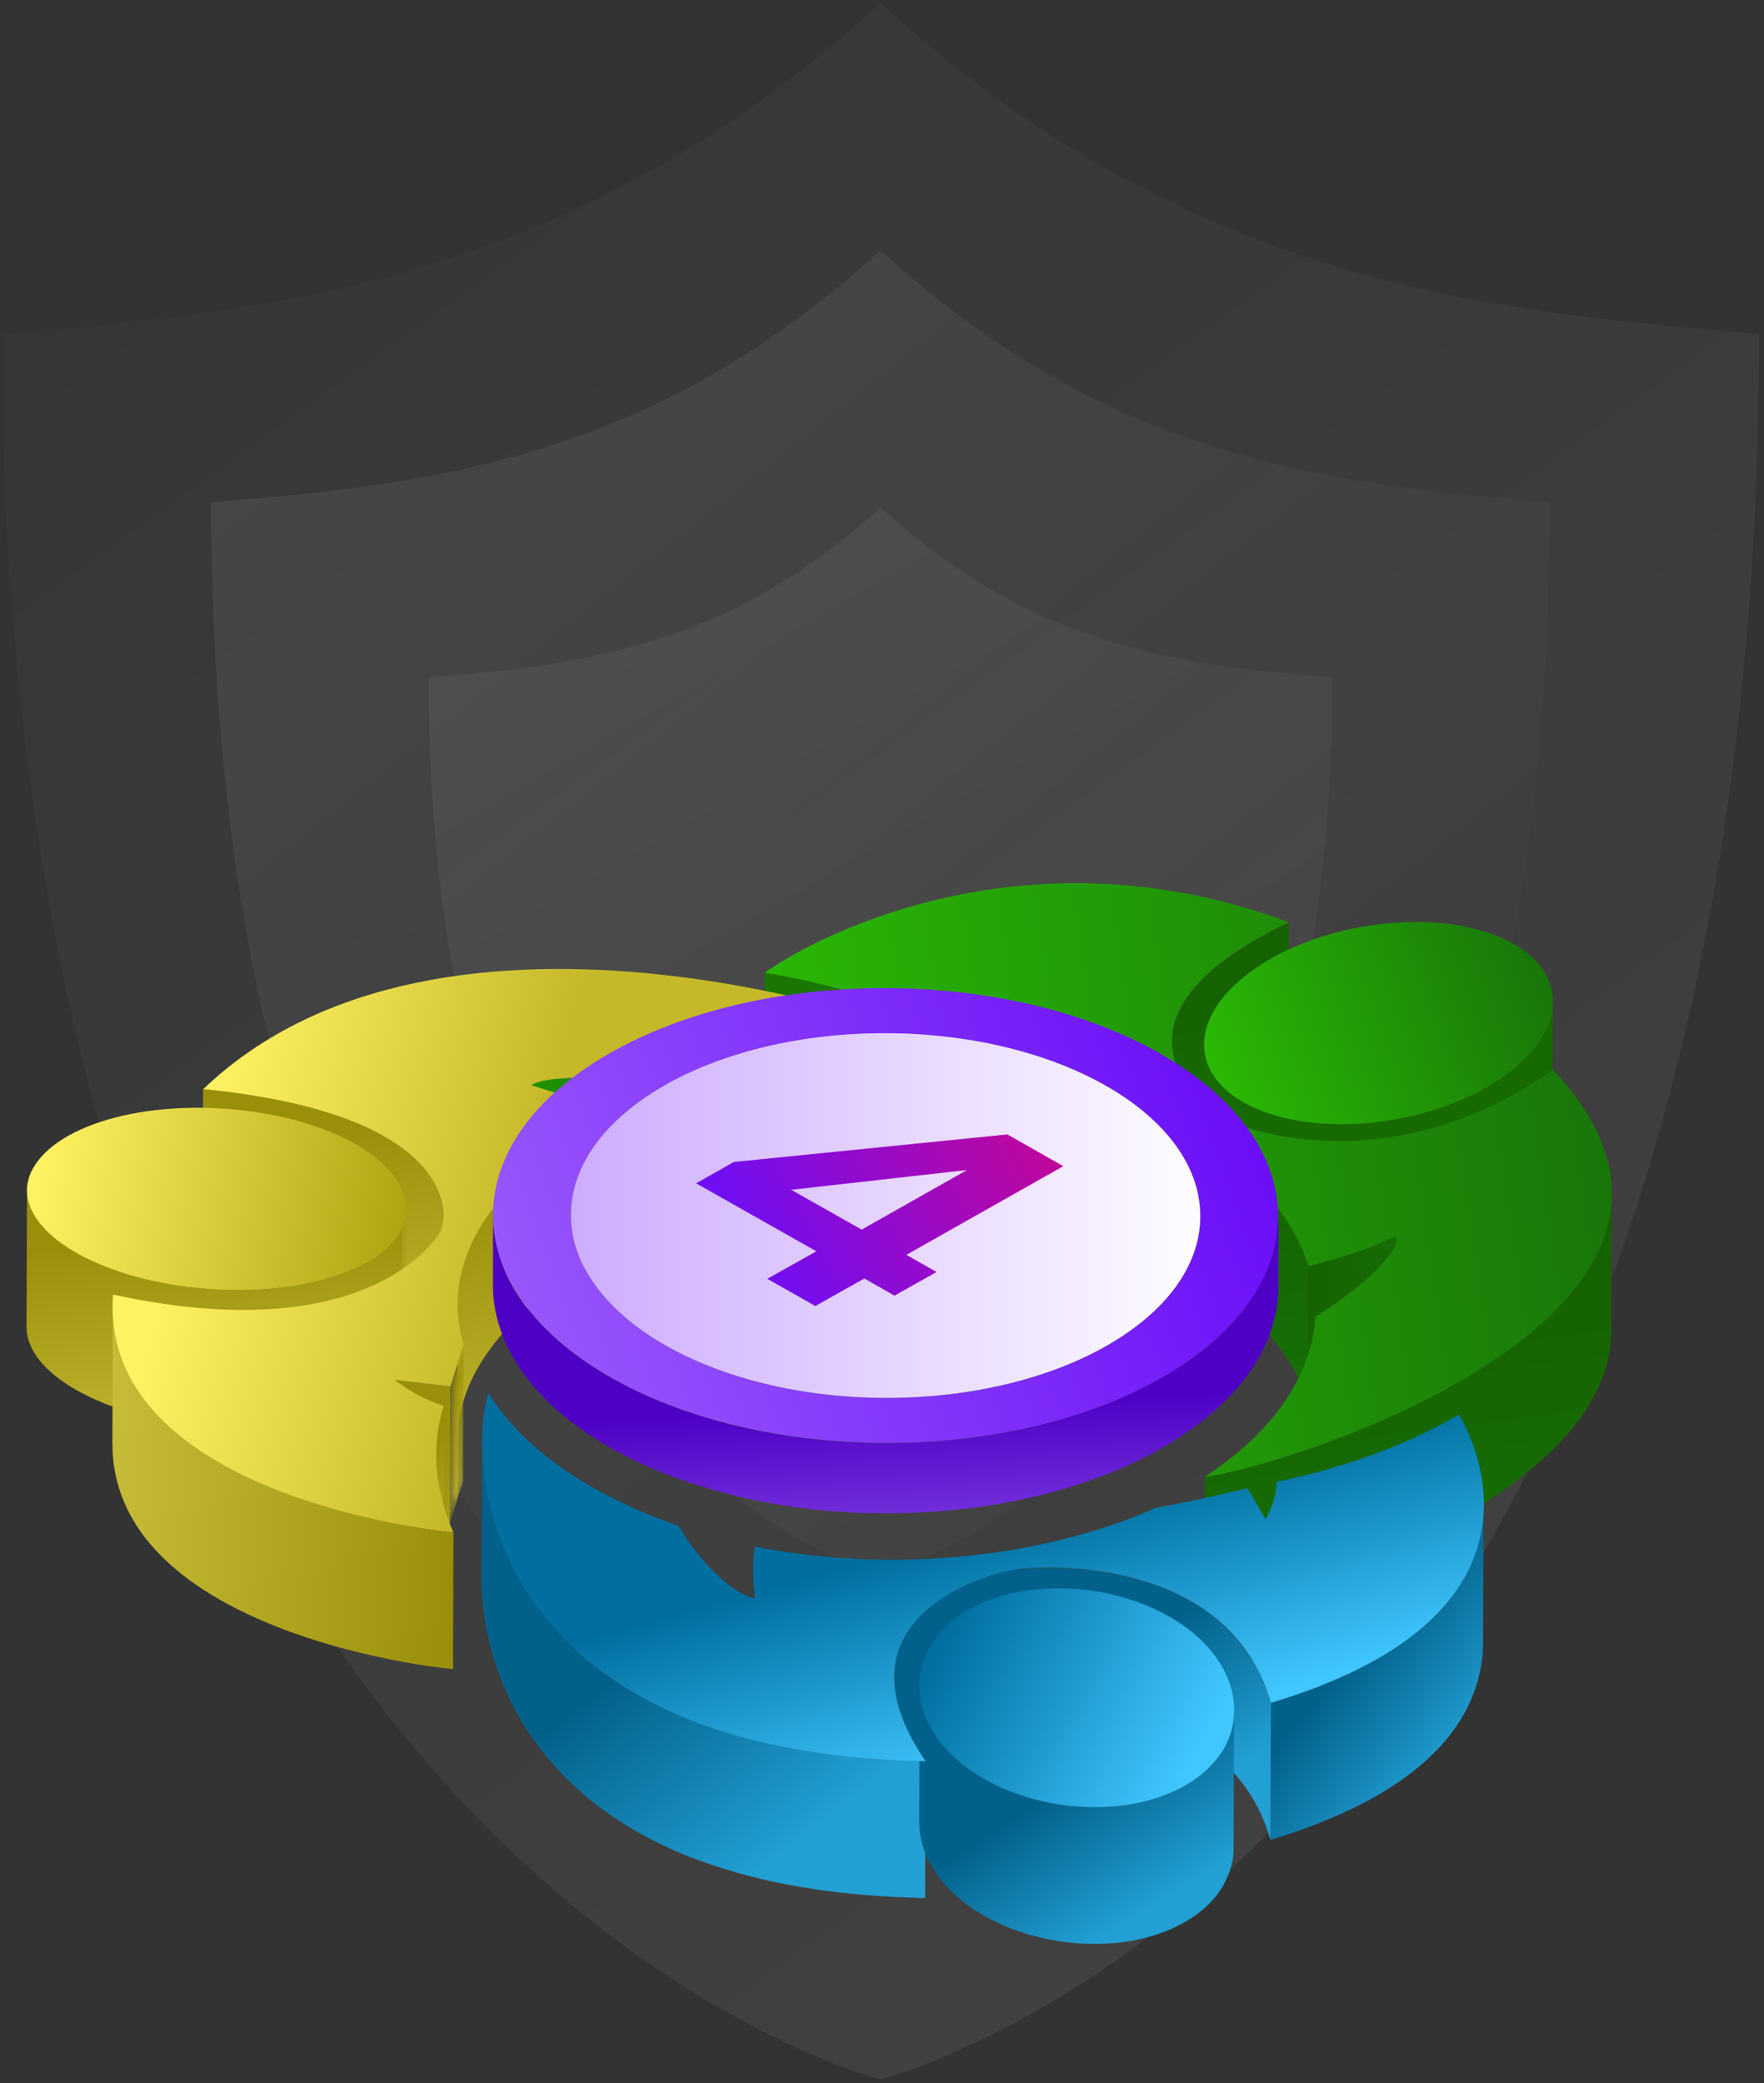
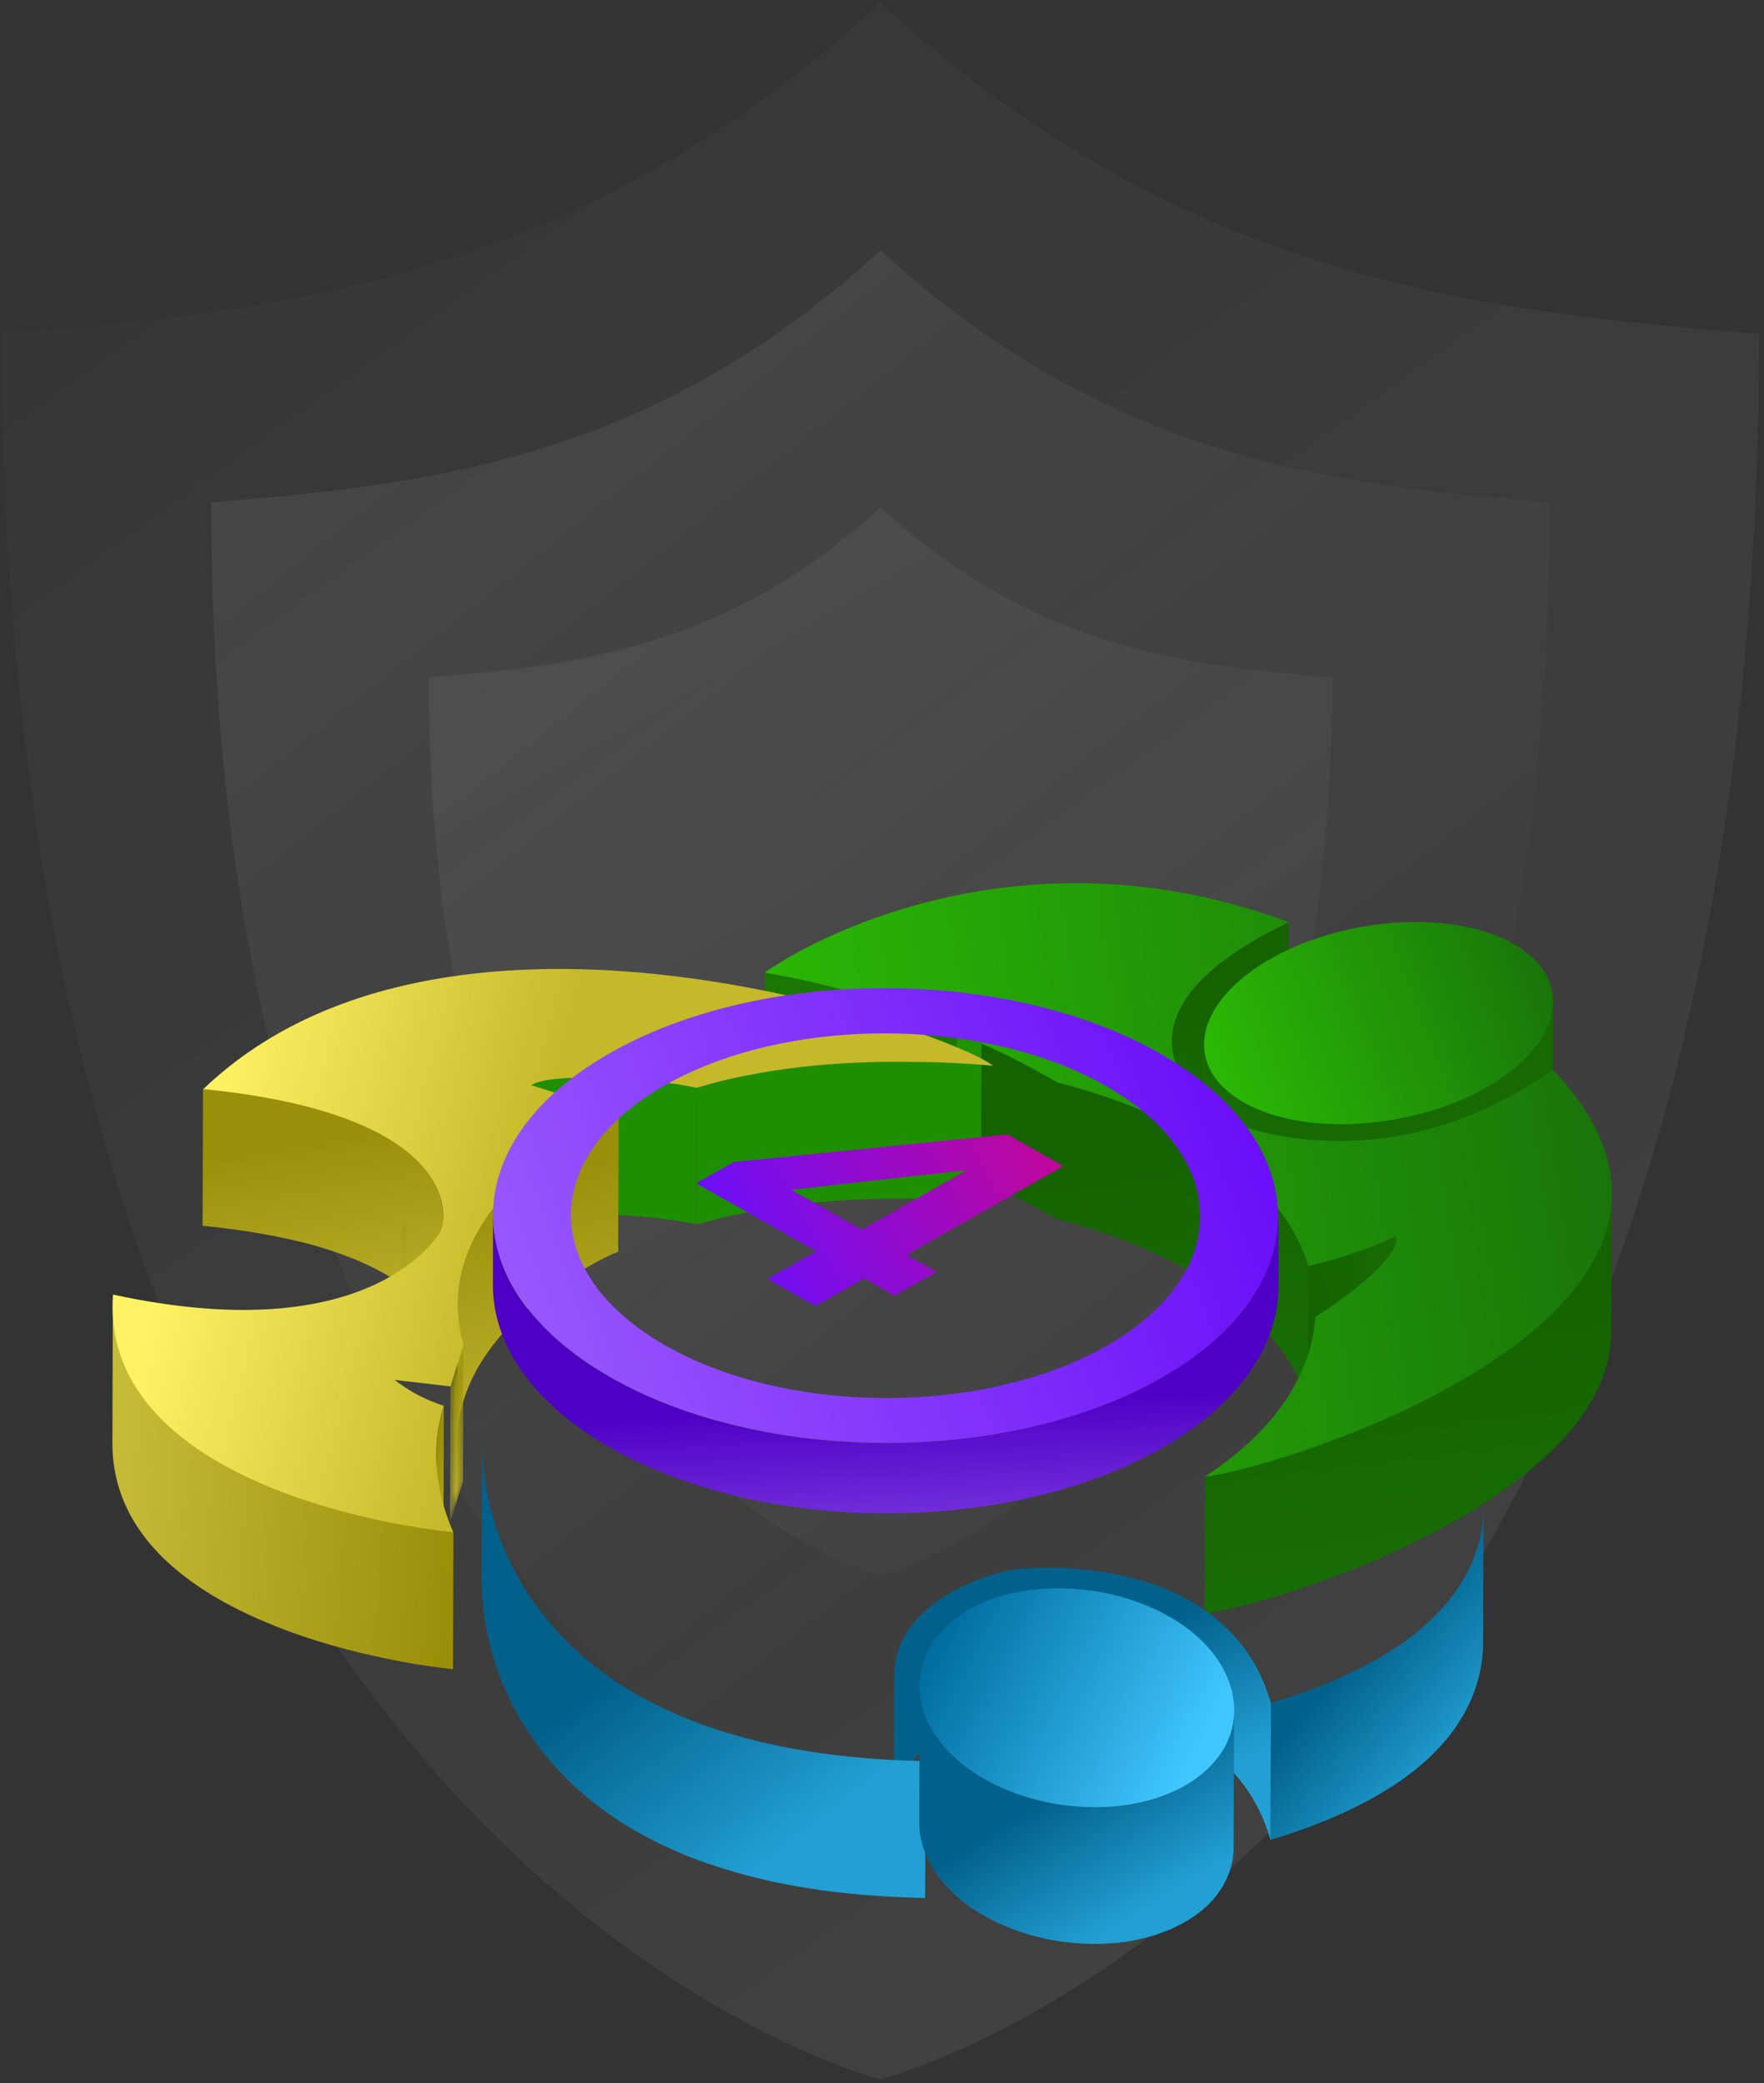
<svg xmlns="http://www.w3.org/2000/svg" width="288" height="340" viewBox="0 0 288 340" fill="none">
  <rect x="0" y="0" width="288" height="340" fill="#333333" stroke="none" />
  <path d="M287.2 54.486C287.2 303.545 143.752 339.355 143.752 339.355C143.752 339.355 0.305 303.545 0.305 54.486C48.12 50.606 94.943 45.179 143.752 0.492C192.562 45.179 239.384 50.606 287.2 54.486Z" fill="url(#paint0_linear_43_609)" fill-opacity="0.2" />
  <path d="M253.03 81.984C253.03 271.714 143.753 298.994 143.753 298.994C143.753 298.994 34.477 271.714 34.477 81.984C70.902 79.028 106.571 74.894 143.753 40.852C180.936 74.894 216.605 79.028 253.03 81.984Z" fill="url(#paint1_linear_43_609)" fill-opacity="0.2" />
  <path d="M217.518 110.561C217.518 238.637 143.751 257.052 143.751 257.052C143.751 257.052 69.984 238.637 69.984 110.561C94.573 108.566 118.651 105.775 143.751 82.795C168.851 105.775 192.929 108.566 217.518 110.561Z" fill="url(#paint2_linear_43_609)" fill-opacity="0.2" />
  <path d="M191.491 190.139C191.491 190.139 191.518 190.056 191.518 190.015C191.587 189.727 191.655 189.426 191.751 189.124C191.779 189.014 191.834 188.891 191.861 188.781C191.943 188.548 192.026 188.315 192.122 188.082C192.176 187.945 192.231 187.808 192.286 187.684C192.382 187.451 192.492 187.232 192.615 186.999C192.684 186.862 192.752 186.725 192.821 186.601C192.944 186.382 193.081 186.162 193.205 185.943C193.301 185.778 193.397 185.614 193.506 185.449C193.657 185.216 193.822 184.997 194 184.764C194.11 184.613 194.219 184.448 194.343 184.298C194.452 184.161 194.576 184.01 194.699 183.873C194.946 183.571 195.206 183.256 195.494 182.954C195.645 182.789 195.81 182.611 195.974 182.447C196.249 182.159 196.536 181.871 196.838 181.583C197.044 181.391 197.249 181.199 197.469 180.993C197.702 180.788 197.949 180.568 198.195 180.363C198.442 180.157 198.703 179.938 198.977 179.732C199.238 179.526 199.525 179.307 199.8 179.101C200.088 178.882 200.376 178.676 200.677 178.457C200.979 178.237 201.294 178.032 201.61 177.812C201.925 177.593 202.254 177.387 202.597 177.168C202.939 176.949 203.282 176.729 203.639 176.51C204.105 176.222 204.571 175.948 205.065 175.66C205.174 175.591 205.284 175.536 205.394 175.468C206.066 175.084 206.765 174.7 207.492 174.33C207.656 174.248 207.807 174.165 207.971 174.083C208.739 173.685 209.507 173.301 210.343 172.904L210.412 150.555C209.589 150.953 208.808 151.35 208.04 151.734C207.875 151.816 207.711 151.899 207.56 151.981C206.833 152.365 206.134 152.749 205.462 153.119C205.353 153.187 205.243 153.242 205.133 153.311C204.832 153.489 204.53 153.654 204.242 153.832C204.064 153.942 203.899 154.051 203.721 154.161C203.365 154.38 203.022 154.6 202.679 154.819C202.35 155.038 202.021 155.244 201.705 155.463C201.39 155.683 201.075 155.902 200.773 156.108C200.472 156.327 200.184 156.533 199.896 156.752C199.608 156.972 199.334 157.177 199.059 157.397C198.799 157.602 198.538 157.822 198.278 158.027C198.031 158.233 197.784 158.452 197.551 158.658C197.428 158.768 197.304 158.864 197.195 158.973C197.099 159.069 197.016 159.152 196.92 159.248C196.619 159.536 196.331 159.824 196.057 160.111C195.892 160.276 195.728 160.454 195.577 160.619C195.289 160.934 195.042 161.236 194.781 161.537C194.685 161.647 194.589 161.757 194.494 161.866C194.466 161.894 194.452 161.935 194.425 161.962C194.302 162.127 194.192 162.278 194.082 162.429C193.918 162.662 193.739 162.895 193.589 163.114C193.479 163.279 193.383 163.443 193.287 163.608C193.191 163.759 193.081 163.923 192.999 164.074C192.958 164.143 192.93 164.211 192.903 164.28C192.834 164.417 192.766 164.54 192.697 164.677C192.574 164.91 192.464 165.143 192.368 165.363C192.313 165.5 192.259 165.637 192.204 165.76C192.176 165.843 192.135 165.925 192.094 166.007C192.039 166.158 191.998 166.309 191.943 166.46C191.902 166.569 191.861 166.693 191.834 166.802C191.751 167.104 191.669 167.392 191.601 167.694C191.601 167.735 191.573 167.79 191.573 167.831C191.573 167.831 191.573 167.831 191.573 167.844C191.505 168.174 191.463 168.503 191.422 168.832C191.422 168.928 191.422 169.024 191.395 169.12C191.381 169.298 191.367 169.476 191.354 169.654C191.354 169.75 191.354 169.833 191.354 169.915L191.285 192.264C191.285 192.003 191.313 191.729 191.326 191.455C191.326 191.359 191.326 191.263 191.354 191.153C191.395 190.824 191.436 190.481 191.505 190.152L191.491 190.139Z" fill="url(#paint3_linear_43_609)" />
  <path d="M253.532 163.84C253.504 164.334 253.463 164.814 253.367 165.307C253.367 165.348 253.354 165.376 253.34 165.417C253.23 165.965 253.079 166.5 252.874 167.049C252.833 167.145 252.791 167.254 252.75 167.35C252.668 167.556 252.586 167.762 252.49 167.954C252.435 168.077 252.366 168.187 252.312 168.31C252.216 168.488 252.133 168.68 252.024 168.859C251.982 168.927 251.941 168.996 251.9 169.064C251.749 169.325 251.599 169.571 251.42 169.832C251.338 169.942 251.256 170.065 251.174 170.175C251.023 170.38 250.872 170.586 250.721 170.805C250.639 170.915 250.543 171.025 250.461 171.135C250.227 171.422 249.967 171.724 249.706 172.012C249.624 172.094 249.556 172.177 249.473 172.259C249.131 172.615 248.774 172.972 248.39 173.328C248.267 173.438 248.143 173.548 248.02 173.657C247.814 173.836 247.609 174.028 247.389 174.206C247.238 174.329 247.088 174.453 246.937 174.562C246.717 174.727 246.512 174.905 246.279 175.07C246.114 175.193 245.95 175.316 245.785 175.44C245.552 175.604 245.333 175.769 245.086 175.933C244.908 176.057 244.729 176.166 244.551 176.29C244.304 176.454 244.058 176.605 243.797 176.77C243.523 176.934 243.249 177.113 242.961 177.277C242.248 177.688 241.507 178.086 240.767 178.456C240.52 178.58 240.273 178.689 240.026 178.799C239.505 179.046 238.998 179.279 238.463 179.512C238.162 179.635 237.874 179.759 237.572 179.882C237.079 180.088 236.571 180.28 236.064 180.458C235.749 180.568 235.447 180.677 235.132 180.787C234.72 180.924 234.309 181.048 233.898 181.171C233.24 181.377 232.595 181.555 231.923 181.733C231.567 181.829 231.21 181.925 230.84 182.007C230.113 182.186 229.387 182.336 228.66 182.474C228.345 182.528 228.029 182.611 227.714 182.665C227.508 182.707 227.289 182.734 227.083 182.761C226.453 182.857 225.836 182.953 225.205 183.036C224.958 183.063 224.698 183.104 224.451 183.132C224.026 183.173 223.601 183.214 223.176 183.241C222.531 183.296 221.887 183.337 221.242 183.365C220.845 183.378 220.433 183.406 220.036 183.406C219.542 183.406 219.049 183.406 218.555 183.406C218.116 183.406 217.678 183.406 217.253 183.378C216.855 183.365 216.457 183.337 216.06 183.31C215.594 183.282 215.141 183.241 214.689 183.2C214.332 183.159 213.962 183.132 213.605 183.077C213.153 183.022 212.7 182.953 212.248 182.885C211.892 182.83 211.549 182.775 211.206 182.707C210.781 182.624 210.37 182.528 209.958 182.432C209.574 182.35 209.204 182.254 208.834 182.158C208.491 182.062 208.162 181.966 207.833 181.857C207.339 181.706 206.846 181.541 206.366 181.363C205.968 181.212 205.584 181.075 205.214 180.91C205.036 180.828 204.844 180.76 204.666 180.677C204.063 180.403 203.473 180.102 202.911 179.786C198.633 177.318 196.563 173.986 196.576 170.408L196.508 192.757C196.508 196.322 198.564 199.667 202.842 202.135C203.404 202.45 203.994 202.752 204.597 203.026C204.776 203.109 204.954 203.191 205.146 203.259C205.365 203.355 205.584 203.451 205.804 203.547C205.968 203.616 206.133 203.657 206.297 203.712C206.777 203.89 207.271 204.055 207.765 204.205C207.956 204.26 208.135 204.343 208.34 204.397C208.477 204.439 208.628 204.466 208.779 204.507C209.149 204.603 209.52 204.699 209.903 204.781C210.15 204.836 210.397 204.905 210.644 204.96C210.808 204.987 210.973 205.014 211.137 205.042C211.48 205.11 211.837 205.165 212.179 205.22C212.426 205.261 212.659 205.316 212.906 205.343C213.112 205.371 213.331 205.385 213.537 205.412C213.893 205.453 214.25 205.494 214.62 205.535C214.839 205.563 215.045 205.59 215.264 205.604C215.511 205.618 215.758 205.631 216.005 205.645C216.402 205.673 216.8 205.7 217.198 205.714C217.39 205.714 217.582 205.741 217.774 205.741C218.02 205.741 218.267 205.741 218.5 205.741C218.994 205.741 219.474 205.741 219.981 205.741C220.187 205.741 220.379 205.741 220.584 205.741C220.776 205.741 220.982 205.714 221.174 205.7C221.818 205.673 222.463 205.631 223.121 205.563C223.354 205.549 223.587 205.535 223.82 205.522C224.012 205.508 224.19 205.481 224.382 205.453C224.643 205.426 224.89 205.398 225.15 205.357C225.767 205.275 226.398 205.193 227.015 205.083C227.22 205.042 227.44 205.014 227.645 204.987C227.728 204.973 227.824 204.96 227.906 204.946C228.139 204.905 228.358 204.85 228.592 204.795C229.318 204.658 230.045 204.507 230.772 204.329C231.128 204.247 231.498 204.151 231.855 204.055C232.513 203.876 233.171 203.698 233.829 203.492C234.035 203.424 234.254 203.383 234.46 203.314C234.665 203.246 234.857 203.177 235.063 203.109C235.378 202.999 235.694 202.889 236.009 202.779C236.516 202.601 237.024 202.409 237.517 202.204C237.819 202.08 238.121 201.971 238.409 201.833C238.943 201.614 239.451 201.367 239.972 201.12C240.218 200.997 240.465 200.887 240.712 200.778C241.466 200.407 242.193 200.01 242.906 199.599C243.07 199.503 243.235 199.407 243.399 199.297C243.509 199.228 243.619 199.16 243.728 199.091C243.989 198.94 244.236 198.776 244.483 198.611C244.661 198.488 244.839 198.378 245.017 198.255C245.25 198.09 245.483 197.926 245.717 197.761C245.881 197.638 246.046 197.514 246.21 197.391C246.43 197.227 246.649 197.048 246.868 196.87C247.019 196.747 247.17 196.637 247.307 196.514C247.526 196.335 247.732 196.143 247.938 195.965C248.034 195.883 248.143 195.787 248.239 195.705C248.267 195.677 248.28 195.663 248.308 195.636C248.692 195.28 249.048 194.923 249.391 194.567C249.473 194.484 249.542 194.402 249.624 194.32C249.885 194.032 250.145 193.73 250.378 193.442C250.419 193.387 250.488 193.319 250.529 193.264C250.57 193.209 250.598 193.168 250.639 193.113C250.803 192.908 250.954 192.702 251.091 192.483C251.174 192.373 251.256 192.249 251.338 192.14C251.503 191.893 251.667 191.632 251.804 191.372C251.845 191.303 251.886 191.249 251.914 191.18C251.914 191.18 251.914 191.166 251.928 191.153C252.024 190.974 252.12 190.796 252.202 190.618C252.27 190.494 252.339 190.371 252.394 190.248C252.49 190.042 252.572 189.85 252.654 189.644C252.695 189.548 252.737 189.452 252.778 189.356C252.983 188.808 253.134 188.273 253.244 187.725C253.244 187.697 253.258 187.67 253.271 187.643V187.615C253.367 187.122 253.422 186.628 253.436 186.148C253.436 186.107 253.45 186.066 253.45 186.025C253.45 185.942 253.45 185.86 253.45 185.778L253.518 163.429C253.518 163.552 253.518 163.676 253.504 163.799L253.532 163.84Z" fill="#166A00" />
  <path d="M133.727 182.927C134.316 183.064 134.892 183.215 135.468 183.365C136.332 183.585 137.196 183.818 138.046 184.051C138.553 184.188 139.047 184.339 139.554 184.49C140.802 184.86 142.036 185.244 143.256 185.641C143.681 185.779 144.12 185.916 144.545 186.067C146.121 186.601 147.671 187.163 149.179 187.753C149.988 188.068 150.769 188.397 151.551 188.726C151.935 188.891 152.333 189.042 152.716 189.206C153.882 189.714 155.034 190.248 156.158 190.783L156.226 168.434C155.116 167.886 153.964 167.365 152.799 166.857C152.401 166.679 151.99 166.528 151.592 166.35C150.865 166.035 150.139 165.733 149.385 165.431C149.344 165.418 149.289 165.404 149.248 165.377C147.739 164.787 146.19 164.225 144.613 163.69C144.188 163.539 143.749 163.402 143.311 163.265C142.09 162.868 140.856 162.484 139.609 162.113C139.321 162.031 139.047 161.935 138.759 161.853C138.539 161.784 138.306 161.743 138.087 161.675C137.237 161.442 136.373 161.208 135.509 160.989C134.933 160.838 134.344 160.687 133.768 160.55C132.836 160.331 131.889 160.112 130.943 159.906C130.505 159.81 130.08 159.7 129.641 159.618C129.545 159.604 129.463 159.591 129.367 159.563C127.886 159.262 126.378 158.974 124.883 158.727C124.869 158.727 124.856 158.727 124.842 158.727L124.773 181.076C126.295 181.336 127.804 181.61 129.298 181.926C129.819 182.035 130.34 182.159 130.875 182.269C131.821 182.474 132.767 182.68 133.699 182.913L133.727 182.927Z" fill="#197600" />
  <path d="M159.956 189.768C160.587 189.617 161.218 189.48 161.862 189.37C162.328 189.288 162.794 189.192 163.26 189.123C163.494 189.082 163.727 189.041 163.96 189.014C164.741 188.89 165.536 188.781 166.359 188.685L166.428 166.336C165.605 166.432 164.81 166.541 164.028 166.665C163.795 166.706 163.562 166.747 163.329 166.774C163.027 166.829 162.712 166.87 162.41 166.925C162.246 166.953 162.095 166.994 161.93 167.021C161.286 167.145 160.655 167.282 160.025 167.419C159.709 167.487 159.394 167.556 159.079 167.638C158.283 167.844 157.502 168.063 156.707 168.31C156.583 168.351 156.474 168.379 156.35 168.406C156.309 168.406 156.282 168.433 156.24 168.447L156.172 190.796C156.323 190.741 156.474 190.714 156.624 190.659C157.42 190.412 158.201 190.193 158.996 189.987C159.312 189.905 159.627 189.836 159.942 189.768H159.956Z" fill="#1F9300" />
-   <path d="M155.776 195.828C156.215 195.856 156.654 195.883 157.106 195.91C157.915 195.952 158.724 196.006 159.533 196.075C160.383 196.144 161.22 196.212 162.042 196.281L162.111 173.932C161.494 173.877 160.877 173.822 160.26 173.767C160.041 173.754 159.821 173.74 159.602 173.726C158.793 173.658 157.984 173.616 157.175 173.562C156.736 173.534 156.297 173.507 155.859 173.479C154.885 173.424 153.925 173.397 152.952 173.37C152.719 173.37 152.472 173.342 152.239 173.342C152.198 173.342 152.157 173.342 152.116 173.342C150.936 173.315 149.785 173.301 148.647 173.301C147.262 173.274 145.877 173.274 144.492 173.301C144.054 173.301 143.615 173.315 143.176 173.329C142.532 173.329 141.901 173.342 141.256 173.37C140.969 173.37 140.694 173.397 140.406 173.411C139.721 173.438 139.035 173.479 138.363 173.507C137.568 173.548 136.787 173.603 135.991 173.658C135.306 173.712 134.634 173.767 133.949 173.822C133.523 173.863 133.085 173.891 132.66 173.932C132.331 173.959 132.015 174.014 131.686 174.041C130.905 174.124 130.137 174.22 129.355 174.316C128.642 174.412 127.929 174.508 127.216 174.604C126.449 174.713 125.694 174.837 124.927 174.96C124.502 175.029 124.077 175.084 123.665 175.166C123.418 175.207 123.185 175.275 122.952 175.317C121.869 175.522 120.8 175.742 119.73 175.988C119.237 176.098 118.729 176.208 118.236 176.317C116.7 176.688 115.192 177.085 113.725 177.524L113.656 199.873C115.123 199.434 116.632 199.037 118.167 198.666C118.661 198.543 119.168 198.447 119.662 198.337C120.717 198.104 121.787 197.871 122.884 197.666C123.542 197.542 124.2 197.432 124.872 197.309C125.626 197.186 126.394 197.062 127.148 196.953C127.861 196.843 128.574 196.747 129.287 196.665C130.055 196.569 130.836 196.473 131.604 196.39C132.358 196.308 133.126 196.24 133.88 196.171C134.552 196.116 135.224 196.048 135.909 196.006C136.704 195.952 137.5 195.897 138.295 195.856C138.98 195.815 139.652 195.787 140.338 195.76C141.27 195.719 142.189 195.691 143.121 195.677C143.56 195.677 143.985 195.65 144.424 195.65C145.809 195.636 147.207 195.636 148.578 195.65C149.716 195.65 150.868 195.664 152.047 195.691C152.335 195.691 152.623 195.719 152.911 195.719C153.871 195.746 154.83 195.787 155.79 195.828H155.776Z" fill="#1E8F00" />
+   <path d="M155.776 195.828C156.215 195.856 156.654 195.883 157.106 195.91C157.915 195.952 158.724 196.006 159.533 196.075C160.383 196.144 161.22 196.212 162.042 196.281L162.111 173.932C161.494 173.877 160.877 173.822 160.26 173.767C160.041 173.754 159.821 173.74 159.602 173.726C158.793 173.658 157.984 173.616 157.175 173.562C156.736 173.534 156.297 173.507 155.859 173.479C154.885 173.424 153.925 173.397 152.952 173.37C152.719 173.37 152.472 173.342 152.239 173.342C152.198 173.342 152.157 173.342 152.116 173.342C150.936 173.315 149.785 173.301 148.647 173.301C147.262 173.274 145.877 173.274 144.492 173.301C144.054 173.301 143.615 173.315 143.176 173.329C142.532 173.329 141.901 173.342 141.256 173.37C140.969 173.37 140.694 173.397 140.406 173.411C139.721 173.438 139.035 173.479 138.363 173.507C137.568 173.548 136.787 173.603 135.991 173.658C135.306 173.712 134.634 173.767 133.949 173.822C133.523 173.863 133.085 173.891 132.66 173.932C132.331 173.959 132.015 174.014 131.686 174.041C130.905 174.124 130.137 174.22 129.355 174.316C128.642 174.412 127.929 174.508 127.216 174.604C126.449 174.713 125.694 174.837 124.927 174.96C124.502 175.029 124.077 175.084 123.665 175.166C123.418 175.207 123.185 175.275 122.952 175.317C121.869 175.522 120.8 175.742 119.73 175.988C119.237 176.098 118.729 176.208 118.236 176.317C116.7 176.688 115.192 177.085 113.725 177.524L113.656 199.873C115.123 199.434 116.632 199.037 118.167 198.666C118.661 198.543 119.168 198.447 119.662 198.337C120.717 198.104 121.787 197.871 122.884 197.666C123.542 197.542 124.2 197.432 124.872 197.309C125.626 197.186 126.394 197.062 127.148 196.953C127.861 196.843 128.574 196.747 129.287 196.665C130.055 196.569 130.836 196.473 131.604 196.39C132.358 196.308 133.126 196.24 133.88 196.171C134.552 196.116 135.224 196.048 135.909 196.006C136.704 195.952 137.5 195.897 138.295 195.856C138.98 195.815 139.652 195.787 140.338 195.76C141.27 195.719 142.189 195.691 143.121 195.677C143.56 195.677 143.985 195.65 144.424 195.65C145.809 195.636 147.207 195.636 148.578 195.65C149.716 195.65 150.868 195.664 152.047 195.691C153.871 195.746 154.83 195.787 155.79 195.828H155.776Z" fill="#1E8F00" />
  <path d="M87.683 198.982C87.833 198.941 87.984 198.886 88.149 198.845C88.204 198.845 88.245 198.817 88.313 198.804C88.533 198.749 88.766 198.708 89.013 198.653C89.067 198.653 89.136 198.639 89.204 198.625C89.396 198.598 89.588 198.557 89.794 198.529C89.89 198.529 89.986 198.502 90.068 198.488C90.26 198.461 90.466 198.447 90.671 198.42C90.754 198.42 90.85 198.406 90.932 198.392C91.302 198.351 91.686 198.324 92.097 198.296C92.18 198.296 92.262 198.296 92.344 198.283C92.769 198.255 93.194 198.241 93.647 198.214C94.319 198.187 95.032 198.187 95.745 198.173C95.813 198.173 95.868 198.173 95.936 198.173C96.622 198.173 97.321 198.173 98.021 198.2C98.075 198.2 98.144 198.2 98.199 198.2C99.145 198.228 100.105 198.269 101.064 198.31C101.119 198.31 101.174 198.31 101.229 198.31C102.189 198.365 103.149 198.433 104.095 198.502C104.163 198.502 104.218 198.502 104.287 198.516C105.178 198.584 106.055 198.68 106.919 198.762C106.96 198.762 107.015 198.762 107.056 198.776C107.934 198.872 108.77 198.982 109.579 199.091C110.169 199.174 110.731 199.256 111.265 199.352C111.279 199.352 111.293 199.352 111.307 199.352C111.841 199.448 112.335 199.53 112.815 199.626C112.828 199.626 112.856 199.626 112.883 199.626C113.144 199.681 113.391 199.736 113.624 199.791L113.692 177.442C113.459 177.387 113.212 177.332 112.952 177.277C112.952 177.277 112.938 177.277 112.924 177.277C112.924 177.277 112.897 177.277 112.883 177.277C112.403 177.181 111.91 177.085 111.375 177.003C111.361 177.003 111.348 177.003 111.334 177.003C110.799 176.907 110.237 176.825 109.648 176.743C108.839 176.633 107.988 176.523 107.111 176.427C107.07 176.427 107.029 176.427 106.988 176.414C106.124 176.318 105.246 176.235 104.355 176.167C104.328 176.167 104.3 176.167 104.259 176.167C104.232 176.167 104.204 176.167 104.177 176.167C103.231 176.084 102.271 176.03 101.311 175.975C101.256 175.975 101.188 175.975 101.133 175.975C100.173 175.92 99.213 175.879 98.281 175.865C98.254 175.865 98.226 175.865 98.199 175.865C98.158 175.865 98.117 175.865 98.089 175.865C97.376 175.851 96.677 175.838 96.005 175.838C95.936 175.838 95.882 175.838 95.813 175.838C95.086 175.838 94.387 175.838 93.715 175.879C93.263 175.892 92.838 175.92 92.413 175.947C92.331 175.947 92.248 175.947 92.166 175.961C91.768 175.988 91.371 176.016 91.001 176.057C90.973 176.057 90.946 176.057 90.918 176.057C90.864 176.057 90.809 176.057 90.754 176.071C90.548 176.098 90.342 176.112 90.15 176.139C90.055 176.139 89.972 176.167 89.876 176.18C89.671 176.208 89.479 176.235 89.287 176.276C89.246 176.276 89.191 176.29 89.136 176.304H89.108C88.862 176.345 88.629 176.4 88.395 176.455C88.341 176.455 88.299 176.482 88.245 176.496C88.08 176.537 87.929 176.578 87.778 176.633C87.751 176.633 87.71 176.647 87.683 176.66C87.655 176.66 87.641 176.674 87.614 176.688C87.408 176.756 87.216 176.839 87.066 176.921C86.956 176.976 86.86 177.044 86.764 177.099L86.695 199.448C86.778 199.379 86.887 199.325 86.997 199.27C87.162 199.187 87.34 199.119 87.545 199.037C87.6 199.023 87.655 198.996 87.71 198.982H87.683Z" fill="#1E8F00" />
  <path d="M62.858 185.531C62.474 185.312 62.091 185.093 61.679 184.887C61.542 184.818 61.391 184.75 61.254 184.668C60.98 184.53 60.692 184.38 60.404 184.243C60.226 184.16 60.048 184.078 59.869 183.996C59.595 183.872 59.321 183.749 59.033 183.612C58.827 183.53 58.622 183.434 58.416 183.351C58.142 183.228 57.854 183.118 57.566 182.995C57.497 182.967 57.429 182.94 57.347 182.899C57.264 182.871 57.182 182.844 57.1 182.817C56.346 182.515 55.55 182.227 54.714 181.953C54.687 181.953 54.673 181.939 54.645 181.925C53.823 181.651 52.959 181.377 52.054 181.13C51.958 181.103 51.876 181.075 51.78 181.048C51.725 181.034 51.657 181.02 51.588 180.993C50.793 180.774 49.97 180.554 49.12 180.335C48.942 180.294 48.75 180.253 48.572 180.198C47.831 180.02 47.05 179.841 46.254 179.677C46.117 179.649 46.008 179.622 45.87 179.595C45.802 179.595 45.733 179.567 45.665 179.553C44.733 179.361 43.759 179.183 42.758 179.005C42.539 178.964 42.319 178.936 42.1 178.895C41.222 178.744 40.331 178.607 39.413 178.47C39.262 178.443 39.125 178.415 38.96 178.402C38.878 178.402 38.782 178.374 38.686 178.361C38.096 178.278 37.493 178.196 36.89 178.127C36.588 178.086 36.3 178.045 35.985 178.018C35.066 177.908 34.12 177.798 33.147 177.702L33.078 200.051C34.052 200.147 34.984 200.257 35.916 200.367C36.218 200.408 36.506 200.449 36.807 200.476C37.411 200.559 38.028 200.627 38.617 200.709C38.864 200.737 39.084 200.778 39.33 200.819C40.263 200.956 41.154 201.093 42.031 201.244C42.251 201.285 42.47 201.313 42.676 201.354C43.677 201.532 44.636 201.71 45.583 201.902C45.788 201.943 45.98 201.985 46.172 202.026C46.967 202.19 47.735 202.368 48.489 202.547C48.667 202.588 48.859 202.629 49.038 202.67C49.888 202.876 50.724 203.095 51.519 203.328C51.67 203.369 51.821 203.424 51.972 203.465C52.877 203.726 53.741 203.986 54.563 204.274C54.591 204.274 54.604 204.288 54.632 204.302C55.468 204.576 56.25 204.878 57.017 205.166C57.168 205.22 57.333 205.289 57.484 205.344C57.772 205.453 58.059 205.577 58.334 205.7C58.539 205.783 58.745 205.878 58.951 205.961C59.239 206.084 59.513 206.208 59.787 206.345C59.965 206.427 60.144 206.509 60.322 206.591C60.61 206.729 60.898 206.879 61.172 207.016C61.309 207.085 61.46 207.154 61.597 207.222C62.008 207.442 62.406 207.661 62.776 207.867C70.728 212.46 72.305 217.766 72.291 220.837L72.36 198.488C72.36 195.403 70.797 190.111 62.845 185.518L62.858 185.531Z" fill="url(#paint4_linear_43_609)" />
  <mask id="mask0_43_609" style="mask-type:luminance" maskUnits="userSpaceOnUse" x="65" y="197" width="2" height="26">
    <path d="M66.322 197.405L66.254 219.754C66.254 220.727 66.062 221.687 65.664 222.661L65.733 200.312C66.13 199.352 66.322 198.379 66.322 197.405Z" fill="white" />
  </mask>
  <g mask="url(#mask0_43_609)">
    <path d="M66.326 197.405L66.258 219.754C66.258 219.754 66.258 219.878 66.258 219.946L66.326 197.597C66.326 197.597 66.326 197.474 66.326 197.405Z" fill="url(#paint5_linear_43_609)" />
    <path d="M66.315 197.583L66.246 219.932C66.246 220.344 66.192 220.755 66.109 221.166L66.178 198.817C66.26 198.406 66.301 197.995 66.315 197.583Z" fill="url(#paint6_linear_43_609)" />
    <path d="M66.177 198.831L66.108 221.18C66.026 221.578 65.916 221.989 65.766 222.387L65.834 200.038C65.985 199.64 66.095 199.229 66.177 198.831Z" fill="url(#paint7_linear_43_609)" />
    <path d="M65.835 200.038L65.766 222.387C65.739 222.469 65.697 222.565 65.656 222.647L65.725 200.298C65.766 200.216 65.793 200.12 65.835 200.038Z" fill="url(#paint8_linear_43_609)" />
  </g>
  <mask id="mask1_43_609" style="mask-type:luminance" maskUnits="userSpaceOnUse" x="227" y="201" width="1" height="24">
    <path d="M227.971 202.409L227.903 224.758C227.903 224.525 227.848 224.305 227.738 224.113L227.807 201.764C227.917 201.956 227.971 202.162 227.971 202.409Z" fill="white" />
  </mask>
  <g mask="url(#mask1_43_609)">
    <path d="M227.971 202.409L227.903 224.758C227.903 224.525 227.848 224.305 227.738 224.113L227.807 201.764C227.917 201.956 227.971 202.162 227.971 202.409Z" fill="#166A00" />
  </g>
  <path d="M194.385 185.161C193.631 184.722 192.849 184.297 192.04 183.872C191.697 183.694 191.341 183.515 190.984 183.337C190.518 183.104 190.066 182.871 189.586 182.638C189.216 182.46 188.845 182.295 188.462 182.131C187.982 181.911 187.515 181.692 187.022 181.473C186.679 181.322 186.323 181.185 185.98 181.034C185.445 180.814 184.924 180.581 184.389 180.376C184.389 180.376 184.389 180.376 184.376 180.376C183.183 179.909 181.949 179.457 180.687 179.032C180.372 178.922 180.043 178.813 179.728 178.703C178.535 178.305 177.315 177.921 176.067 177.565C175.998 177.551 175.93 177.524 175.861 177.496C175.847 177.496 175.82 177.496 175.793 177.483C174.778 177.195 173.75 176.92 172.694 176.66H172.666C171.94 176.249 171.241 175.851 170.569 175.467C170.322 175.33 170.103 175.207 169.856 175.083C169.431 174.85 169.006 174.617 168.608 174.398C168.348 174.261 168.114 174.137 167.868 174C167.511 173.808 167.141 173.616 166.798 173.438C166.551 173.314 166.346 173.205 166.113 173.081C165.784 172.917 165.455 172.739 165.153 172.588C164.933 172.478 164.728 172.382 164.508 172.272C164.221 172.135 163.946 171.985 163.672 171.861C163.466 171.765 163.274 171.669 163.069 171.573C162.836 171.463 162.589 171.34 162.356 171.244C162.178 171.162 162.013 171.093 161.849 171.011C161.643 170.915 161.423 170.819 161.245 170.737C161.094 170.668 160.957 170.613 160.82 170.559C160.683 170.504 160.532 170.435 160.409 170.38C160.354 170.353 160.299 170.339 160.244 170.312L160.176 192.661C160.34 192.729 160.546 192.812 160.738 192.894C160.889 192.949 161.026 193.017 161.19 193.086C161.369 193.168 161.574 193.25 161.766 193.346C161.944 193.428 162.123 193.497 162.315 193.593C162.52 193.689 162.753 193.799 162.973 193.908C163.178 194.004 163.384 194.1 163.617 194.21C163.864 194.333 164.125 194.457 164.385 194.594C164.618 194.704 164.838 194.813 165.084 194.937C165.372 195.074 165.674 195.238 165.976 195.389C166.222 195.513 166.469 195.636 166.73 195.773C167.059 195.951 167.415 196.13 167.758 196.322C168.018 196.459 168.265 196.582 168.526 196.733C168.923 196.952 169.348 197.185 169.773 197.418C170.007 197.556 170.24 197.665 170.486 197.802C171.158 198.186 171.858 198.584 172.584 198.995C173.64 199.256 174.682 199.544 175.71 199.832C175.806 199.859 175.889 199.886 175.985 199.914C177.232 200.27 178.453 200.654 179.645 201.052C179.974 201.161 180.29 201.271 180.605 201.381C181.853 201.806 183.087 202.258 184.293 202.725C184.814 202.93 185.308 203.136 185.815 203.355C186.199 203.52 186.583 203.671 186.953 203.821C187.447 204.041 187.927 204.26 188.42 204.493C188.777 204.658 189.161 204.822 189.504 204.987C190.107 205.275 190.683 205.576 191.272 205.864C191.492 205.974 191.738 206.084 191.958 206.207C192.753 206.632 193.535 207.057 194.302 207.496C204.298 213.268 211.03 220.7 213.566 228.954L213.635 206.605C211.112 198.351 204.366 190.906 194.371 185.147L194.385 185.161Z" fill="url(#paint9_linear_43_609)" />
  <path d="M224.161 225.691C225.381 225.211 226.588 224.69 227.753 224.128L227.822 201.779C226.656 202.341 225.45 202.862 224.23 203.342C223.818 203.507 223.393 203.644 222.968 203.808C222.146 204.11 221.323 204.412 220.473 204.686C219.746 204.919 218.992 205.152 218.238 205.371C217.868 205.481 217.511 205.591 217.141 205.7C216.003 206.016 214.851 206.331 213.672 206.619C213.672 206.619 213.645 206.619 213.631 206.619L213.562 228.968C214.755 228.666 215.921 228.365 217.073 228.036C217.443 227.926 217.799 227.816 218.156 227.707C218.773 227.528 219.403 227.35 220.007 227.158C220.144 227.117 220.267 227.062 220.391 227.021C221.241 226.747 222.063 226.445 222.886 226.143C223.311 225.993 223.736 225.842 224.147 225.677L224.161 225.691Z" fill="url(#paint10_linear_43_609)" />
-   <path d="M65.076 201.436C64.952 201.628 64.829 201.82 64.692 202.012C64.418 202.382 64.143 202.738 63.814 203.095C63.787 203.122 63.759 203.15 63.732 203.177C63.43 203.492 63.087 203.794 62.731 204.096C62.539 204.26 62.347 204.411 62.155 204.576C61.867 204.809 61.552 205.014 61.236 205.234C61.031 205.371 60.825 205.522 60.592 205.659C60.085 205.974 59.578 206.276 59.015 206.55C58.961 206.577 58.892 206.605 58.837 206.632C58.316 206.893 57.754 207.14 57.192 207.386C57.027 207.455 56.849 207.523 56.684 207.592C56.081 207.839 55.45 208.058 54.806 208.278C54.765 208.278 54.737 208.305 54.696 208.319C54.573 208.36 54.45 208.387 54.326 208.428C53.627 208.648 52.9 208.853 52.16 209.045C51.858 209.128 51.529 209.182 51.214 209.251C50.638 209.388 50.048 209.512 49.459 209.621C49.212 209.662 48.965 209.704 48.718 209.745C47.69 209.923 46.621 210.074 45.538 210.183C45.249 210.211 44.975 210.252 44.701 210.279C43.563 210.389 42.398 210.471 41.218 210.512C41.054 210.512 40.876 210.512 40.697 210.512C39.724 210.54 38.751 210.54 37.763 210.512C37.379 210.512 36.982 210.485 36.598 210.471C35.816 210.444 35.021 210.403 34.226 210.348C33.815 210.321 33.389 210.279 32.978 210.252C32.128 210.17 31.278 210.074 30.414 209.964C29.948 209.909 29.482 209.854 29.016 209.786C28.001 209.635 27.028 209.457 26.054 209.251C25.629 209.169 25.218 209.073 24.806 208.991C24.518 208.922 24.244 208.867 23.97 208.799C23.477 208.675 22.983 208.552 22.503 208.428C22.284 208.374 22.05 208.319 21.831 208.25C21.529 208.168 21.242 208.072 20.954 207.99C20.501 207.853 20.035 207.715 19.596 207.565C19.295 207.469 19.007 207.359 18.705 207.249C18.294 207.098 17.882 206.961 17.498 206.81C17.279 206.728 17.073 206.632 16.868 206.55C16.251 206.303 15.648 206.043 15.072 205.768C14.866 205.672 14.647 205.576 14.441 205.467C13.714 205.11 13.015 204.754 12.357 204.37C7.339 201.504 4.391 197.912 4.404 194.251L4.336 216.614C4.336 220.275 7.27 223.867 12.261 226.746C12.919 227.13 13.618 227.487 14.345 227.843C14.551 227.939 14.77 228.049 14.976 228.145C15.552 228.419 16.155 228.666 16.758 228.926C16.895 228.981 17.019 229.05 17.156 229.105C17.238 229.132 17.32 229.159 17.389 229.187C17.786 229.338 18.198 229.488 18.609 229.626C18.897 229.735 19.185 229.831 19.487 229.941C19.939 230.092 20.392 230.229 20.858 230.366C21.105 230.435 21.338 230.517 21.584 230.599C21.625 230.599 21.68 230.626 21.721 230.64C21.941 230.709 22.174 230.764 22.407 230.818C22.887 230.942 23.367 231.079 23.86 231.189C24.135 231.257 24.422 231.312 24.71 231.381C25.012 231.449 25.314 231.518 25.629 231.586C25.739 231.614 25.849 231.627 25.958 231.641C26.932 231.833 27.905 232.011 28.92 232.176C29.125 232.203 29.331 232.231 29.537 232.272C29.797 232.313 30.058 232.327 30.318 232.354C31.182 232.464 32.032 232.56 32.882 232.642C33.074 232.656 33.252 232.683 33.444 232.711C33.678 232.724 33.897 232.724 34.13 232.752C34.925 232.807 35.72 232.848 36.502 232.875C36.749 232.875 37.009 232.916 37.256 232.916C37.393 232.916 37.53 232.916 37.667 232.916C38.654 232.93 39.628 232.916 40.602 232.916C40.752 232.916 40.903 232.916 41.054 232.916C41.081 232.916 41.109 232.916 41.136 232.916C42.315 232.875 43.481 232.793 44.619 232.683C44.728 232.683 44.838 232.683 44.948 232.656C45.126 232.642 45.291 232.601 45.469 232.587C46.552 232.464 47.621 232.327 48.65 232.148C48.801 232.121 48.979 232.107 49.13 232.08C49.212 232.066 49.294 232.039 49.377 232.025C49.98 231.915 50.556 231.778 51.132 231.655C51.447 231.586 51.762 231.518 52.078 231.449C52.818 231.257 53.531 231.052 54.23 230.832C54.354 230.791 54.477 230.764 54.587 230.736C54.587 230.736 54.6 230.736 54.614 230.736C54.655 230.736 54.683 230.709 54.724 230.695C55.382 230.476 55.999 230.243 56.616 230.009C56.781 229.941 56.959 229.872 57.123 229.804C57.699 229.571 58.248 229.31 58.782 229.05C58.837 229.022 58.906 228.995 58.961 228.967C59.427 228.734 59.865 228.488 60.291 228.241C60.373 228.186 60.455 228.131 60.537 228.076C60.757 227.939 60.962 227.788 61.182 227.651C61.497 227.432 61.812 227.226 62.1 226.993C62.306 226.842 62.498 226.678 62.676 226.513C62.813 226.39 62.978 226.28 63.101 226.157C63.307 225.965 63.485 225.773 63.677 225.581C63.705 225.553 63.732 225.526 63.759 225.499C63.992 225.252 64.212 224.991 64.418 224.731C64.5 224.635 64.555 224.525 64.623 224.415C64.76 224.223 64.884 224.031 65.007 223.84C65.089 223.702 65.199 223.593 65.268 223.456C65.405 223.209 65.542 222.962 65.651 222.702L65.72 200.353C65.542 200.75 65.309 201.12 65.076 201.491V201.436Z" fill="url(#paint11_linear_43_609)" />
  <path d="M95.158 184.9C94.829 185.092 94.5 185.284 94.171 185.49C93.952 185.627 93.746 185.764 93.54 185.901C93.074 186.189 92.622 186.477 92.183 186.765C91.826 186.998 91.484 187.231 91.141 187.464C90.702 187.766 90.291 188.054 89.866 188.355C89.537 188.602 89.208 188.835 88.879 189.082C88.481 189.384 88.083 189.699 87.699 190.001C87.398 190.248 87.082 190.494 86.794 190.741C86.41 191.057 86.054 191.386 85.684 191.701C85.492 191.879 85.286 192.044 85.094 192.222C85.026 192.291 84.971 192.345 84.902 192.414C84.189 193.086 83.49 193.771 82.846 194.457C82.763 194.553 82.681 194.649 82.599 194.745C82.037 195.348 81.516 195.965 81.022 196.582C80.94 196.678 80.858 196.774 80.775 196.87C80.666 197.021 80.57 197.158 80.46 197.309C80.172 197.693 79.898 198.077 79.624 198.46C79.445 198.721 79.267 198.981 79.089 199.242C78.828 199.64 78.595 200.037 78.349 200.435C78.239 200.613 78.129 200.778 78.033 200.956C77.978 201.038 77.937 201.134 77.896 201.23C77.718 201.559 77.553 201.888 77.389 202.217C77.238 202.519 77.087 202.807 76.95 203.108C76.799 203.438 76.662 203.78 76.525 204.109C76.429 204.329 76.333 204.548 76.237 204.781C76.21 204.863 76.182 204.932 76.155 205.014C76.045 205.316 75.949 205.618 75.853 205.919C75.743 206.235 75.647 206.564 75.551 206.879C75.469 207.181 75.401 207.496 75.332 207.798C75.277 208.031 75.209 208.278 75.154 208.511C75.14 208.593 75.126 208.689 75.113 208.771C75.058 209.073 75.017 209.388 74.962 209.69C74.907 210.019 74.866 210.348 74.825 210.677C74.797 210.979 74.784 211.294 74.756 211.609C74.743 211.842 74.715 212.075 74.701 212.309C74.701 212.501 74.701 212.706 74.701 212.898L74.633 235.247C74.633 234.822 74.66 234.397 74.688 233.958C74.701 233.643 74.729 233.341 74.756 233.026C74.784 232.697 74.838 232.368 74.893 232.039C74.934 231.737 74.976 231.422 75.044 231.12C75.099 230.791 75.181 230.462 75.263 230.147C75.332 229.845 75.401 229.53 75.483 229.228C75.579 228.899 75.675 228.583 75.784 228.268C75.88 227.967 75.977 227.665 76.086 227.363C76.196 227.062 76.319 226.76 76.443 226.458C76.58 226.129 76.717 225.786 76.868 225.457C77.005 225.156 77.156 224.868 77.306 224.566C77.471 224.237 77.635 223.908 77.814 223.579C77.965 223.318 78.115 223.058 78.28 222.784C78.513 222.386 78.76 221.989 79.02 221.591C79.199 221.33 79.377 221.07 79.555 220.809C79.829 220.425 80.103 220.042 80.391 219.658C80.57 219.411 80.762 219.178 80.954 218.931C81.447 218.314 81.982 217.697 82.53 217.094C82.613 216.998 82.695 216.902 82.791 216.806C83.435 216.107 84.121 215.435 84.847 214.763C85.094 214.53 85.368 214.297 85.629 214.064C85.986 213.735 86.356 213.419 86.74 213.09C87.041 212.843 87.343 212.596 87.644 212.35C88.028 212.034 88.426 211.733 88.824 211.417C89.139 211.171 89.468 210.937 89.811 210.691C90.222 210.389 90.647 210.087 91.086 209.799C91.429 209.566 91.785 209.333 92.142 209.1C92.581 208.812 93.047 208.524 93.499 208.236C94.034 207.907 94.569 207.565 95.131 207.249C96.941 206.193 98.764 205.138 100.93 204.288L100.999 181.939C98.819 182.789 97.009 183.845 95.199 184.9H95.158Z" fill="url(#paint12_linear_43_609)" />
-   <path d="M73.52 226.253L73.466 248.602L64.348 247.546L64.416 225.198L73.52 226.253Z" fill="url(#paint13_linear_43_609)" />
  <mask id="mask2_43_609" style="mask-type:luminance" maskUnits="userSpaceOnUse" x="73" y="219" width="3" height="30">
    <path d="M75.668 219.493L75.6 241.842C74.53 245.01 73.817 247.546 73.461 248.588L73.529 226.239C73.886 225.183 74.599 222.661 75.668 219.493Z" fill="white" />
  </mask>
  <g mask="url(#mask2_43_609)">
    <path d="M75.668 219.493L75.6 241.842C74.53 245.01 73.817 247.546 73.461 248.588L73.529 226.239C73.886 225.183 74.599 222.661 75.668 219.493Z" fill="url(#paint14_linear_43_609)" />
  </g>
  <path d="M71.415 256.28C71.469 255.869 71.538 255.457 71.607 255.06C71.675 254.703 71.73 254.36 71.812 254.004C71.853 253.839 71.881 253.675 71.922 253.524C72.059 252.934 72.224 252.359 72.402 251.783L72.47 229.434C72.292 230.01 72.128 230.599 71.991 231.175C71.949 231.34 71.922 231.504 71.881 231.655C71.84 231.833 71.799 232.012 71.757 232.19C71.73 232.354 71.703 232.533 71.675 232.711C71.607 233.122 71.538 233.52 71.483 233.931C71.442 234.233 71.415 234.521 71.387 234.822C71.346 235.234 71.319 235.645 71.305 236.056C71.305 236.234 71.278 236.426 71.264 236.605C71.264 236.851 71.264 237.085 71.264 237.331L71.195 259.68C71.195 259.255 71.223 258.83 71.25 258.405C71.264 257.994 71.291 257.583 71.332 257.171C71.36 256.87 71.401 256.582 71.428 256.28H71.415Z" fill="url(#paint15_linear_43_609)" />
  <path d="M263.143 195.608C263.129 196.047 263.088 196.472 263.047 196.897C263.047 197.007 263.033 197.116 263.019 197.226C262.951 197.747 262.869 198.268 262.773 198.776C262.745 198.899 262.718 199.009 262.69 199.118C262.594 199.557 262.485 199.982 262.375 200.421C262.334 200.544 262.306 200.681 262.265 200.805C262.114 201.326 261.936 201.833 261.758 202.34C261.731 202.423 261.689 202.491 261.662 202.573C261.47 203.067 261.264 203.547 261.045 204.041C260.99 204.15 260.949 204.26 260.894 204.37C260.647 204.891 260.373 205.425 260.085 205.933C260.03 206.029 259.976 206.111 259.934 206.207C259.564 206.838 259.18 207.468 258.769 208.085C258.728 208.14 258.687 208.195 258.659 208.25C258.221 208.894 257.754 209.539 257.261 210.156C257.261 210.156 257.261 210.156 257.261 210.169C256.932 210.594 256.589 211.006 256.232 211.417C256.123 211.54 256.013 211.664 255.903 211.787C255.643 212.089 255.382 212.377 255.108 212.665C254.985 212.802 254.861 212.925 254.738 213.062C254.436 213.378 254.135 213.693 253.819 213.995C253.737 214.077 253.641 214.173 253.559 214.255C253.161 214.653 252.75 215.037 252.325 215.421C252.27 215.462 252.229 215.517 252.174 215.558C251.351 216.312 250.501 217.039 249.61 217.765C249.528 217.834 249.459 217.889 249.377 217.957C248.458 218.698 247.512 219.424 246.539 220.137C246.525 220.137 246.498 220.165 246.484 220.178C245.524 220.878 244.523 221.563 243.509 222.235C243.426 222.29 243.33 222.358 243.248 222.413C242.233 223.085 241.205 223.73 240.149 224.36C240.136 224.36 240.108 224.388 240.095 224.388C238.929 225.087 237.75 225.759 236.557 226.417C236.475 226.458 236.393 226.513 236.31 226.554C235.131 227.198 233.952 227.829 232.759 228.432C232.691 228.474 232.608 228.501 232.54 228.542C231.333 229.145 230.127 229.735 228.906 230.311C228.893 230.311 228.865 230.324 228.852 230.338C227.631 230.9 226.411 231.449 225.204 231.984C225.122 232.025 225.026 232.066 224.944 232.093C223.751 232.614 222.558 233.108 221.379 233.574C221.311 233.601 221.242 233.629 221.173 233.656C219.994 234.136 218.815 234.589 217.663 235.014C217.636 235.014 217.609 235.027 217.581 235.041C216.429 235.48 215.291 235.877 214.167 236.275C214.085 236.302 214.003 236.33 213.934 236.357C212.837 236.741 211.768 237.098 210.726 237.427C210.616 237.454 210.52 237.495 210.41 237.523C209.958 237.674 209.505 237.811 209.067 237.948C208.957 237.989 208.834 238.016 208.724 238.057C208.217 238.208 207.709 238.373 207.216 238.51C207.106 238.537 206.996 238.579 206.887 238.606C206.462 238.729 206.05 238.839 205.653 238.962C205.543 238.99 205.447 239.017 205.337 239.045C204.871 239.182 204.405 239.305 203.952 239.415C203.87 239.442 203.774 239.456 203.692 239.483C203.308 239.579 202.938 239.675 202.568 239.771C202.472 239.799 202.389 239.813 202.293 239.84C201.882 239.936 201.471 240.046 201.087 240.128C201.005 240.142 200.936 240.155 200.867 240.183C200.538 240.251 200.223 240.334 199.908 240.388C199.825 240.402 199.743 240.429 199.661 240.443C199.304 240.512 198.962 240.58 198.646 240.649C198.591 240.649 198.523 240.676 198.468 240.676C198.221 240.717 197.974 240.759 197.741 240.8C197.673 240.8 197.591 240.827 197.522 240.841C197.248 240.882 196.987 240.923 196.74 240.951L196.672 263.299C196.905 263.272 197.165 263.231 197.44 263.19C197.522 263.19 197.591 263.162 197.673 263.149C197.906 263.107 198.139 263.066 198.386 263.025C198.427 263.025 198.468 263.011 198.523 262.998C198.537 262.998 198.55 262.998 198.578 262.998C198.893 262.943 199.236 262.874 199.592 262.792C199.675 262.778 199.757 262.751 199.839 262.737C200.154 262.669 200.47 262.6 200.799 262.532C200.867 262.518 200.936 262.504 201.005 262.49C201.388 262.395 201.8 262.299 202.211 262.203C202.307 262.175 202.403 262.148 202.513 262.134C202.869 262.038 203.239 261.956 203.623 261.846C203.706 261.819 203.802 261.805 203.884 261.778C204.336 261.654 204.789 261.531 205.269 261.407C205.378 261.38 205.474 261.352 205.584 261.325C205.995 261.215 206.407 261.092 206.818 260.969C206.928 260.941 207.024 260.914 207.133 260.873C207.627 260.722 208.148 260.571 208.655 260.42C208.765 260.393 208.875 260.352 208.984 260.324C209.423 260.187 209.876 260.05 210.342 259.899C210.424 259.872 210.493 259.844 210.575 259.831C210.602 259.831 210.63 259.817 210.643 259.803C211.685 259.46 212.755 259.104 213.852 258.734C213.934 258.706 214.003 258.679 214.085 258.651C215.195 258.267 216.333 257.856 217.499 257.417C217.526 257.417 217.554 257.404 217.567 257.39C218.719 256.965 219.898 256.499 221.077 256.033C221.146 256.005 221.215 255.978 221.297 255.95C222.476 255.47 223.669 254.977 224.862 254.47C224.944 254.428 225.026 254.401 225.108 254.36C226.329 253.839 227.549 253.29 228.769 252.715C228.783 252.715 228.81 252.701 228.824 252.687C230.031 252.125 231.251 251.535 232.458 250.918C232.54 250.877 232.608 250.836 232.691 250.809C233.884 250.205 235.063 249.575 236.242 248.93C236.324 248.889 236.406 248.834 236.489 248.793C237.681 248.135 238.861 247.463 240.012 246.764C240.012 246.764 240.012 246.764 240.026 246.764C240.026 246.764 240.053 246.75 240.067 246.737C241.123 246.106 242.151 245.448 243.166 244.79C243.248 244.735 243.344 244.68 243.426 244.611C244.441 243.94 245.428 243.254 246.402 242.555C246.415 242.541 246.443 242.527 246.456 242.514C247.43 241.801 248.376 241.074 249.295 240.334C249.377 240.265 249.445 240.21 249.528 240.142C250.405 239.415 251.269 238.688 252.092 237.934C252.119 237.907 252.147 237.893 252.174 237.866C252.201 237.838 252.215 237.824 252.243 237.797C252.668 237.413 253.065 237.015 253.477 236.632C253.572 236.536 253.655 236.44 253.751 236.357C254.052 236.056 254.354 235.74 254.656 235.425C254.779 235.288 254.902 235.164 255.026 235.027C255.3 234.739 255.561 234.438 255.821 234.15C255.931 234.026 256.04 233.903 256.15 233.78C256.507 233.368 256.849 232.957 257.178 232.532C257.672 231.901 258.138 231.271 258.577 230.626C258.618 230.571 258.659 230.516 258.687 230.462C259.098 229.845 259.496 229.214 259.852 228.583C259.88 228.528 259.921 228.474 259.948 228.419C259.975 228.378 259.989 228.35 260.003 228.309C260.291 227.788 260.565 227.267 260.812 226.746C260.867 226.636 260.908 226.527 260.963 226.417C261.182 225.937 261.388 225.443 261.58 224.964C261.607 224.909 261.635 224.854 261.648 224.799C261.648 224.772 261.662 224.758 261.676 224.73C261.868 224.223 262.032 223.716 262.183 223.195C262.224 223.071 262.252 222.934 262.293 222.811C262.416 222.386 262.512 221.947 262.608 221.522C262.622 221.44 262.649 221.358 262.663 221.275C262.663 221.234 262.663 221.207 262.677 221.166C262.773 220.658 262.855 220.137 262.923 219.616C262.923 219.507 262.937 219.397 262.951 219.287C262.992 218.862 263.019 218.423 263.047 217.998C263.047 217.916 263.06 217.834 263.06 217.752C263.06 217.573 263.06 217.409 263.06 217.231L263.129 194.882C263.129 195.142 263.115 195.403 263.102 195.649L263.143 195.608Z" fill="url(#paint16_linear_43_609)" />
  <path d="M73.963 272.445L74.032 250.096C73.484 250.042 72.908 249.973 72.304 249.891C72.085 249.863 71.838 249.822 71.619 249.795C71.221 249.74 70.824 249.699 70.412 249.63C70.303 249.616 70.193 249.603 70.083 249.575C69.562 249.507 69.041 249.425 68.493 249.329C68.273 249.287 68.04 249.246 67.807 249.219C67.355 249.15 66.902 249.068 66.45 248.986C66.176 248.945 65.915 248.89 65.641 248.835C65.202 248.753 64.75 248.67 64.297 248.574C64.009 248.52 63.721 248.465 63.433 248.396C63.132 248.341 62.816 248.273 62.515 248.204C61.308 247.944 60.06 247.67 58.799 247.368C58.689 247.34 58.593 247.313 58.484 247.286C57.263 246.984 56.029 246.655 54.782 246.312C54.576 246.257 54.384 246.202 54.178 246.148C52.876 245.777 51.546 245.366 50.23 244.927C49.969 244.845 49.722 244.763 49.462 244.667C48.132 244.214 46.816 243.734 45.486 243.227C45.033 243.049 44.581 242.871 44.128 242.679C43.772 242.528 43.415 242.391 43.059 242.24C42.551 242.021 42.058 241.801 41.551 241.568C41.222 241.417 40.879 241.267 40.55 241.116C40.001 240.855 39.453 240.581 38.918 240.307C38.644 240.17 38.37 240.046 38.109 239.909C37.3 239.498 36.519 239.059 35.737 238.607C25.92 232.944 18.393 224.758 18.42 213.145L18.352 235.494C18.324 247.121 25.852 255.293 35.669 260.955C36.45 261.408 37.245 261.833 38.041 262.258C38.315 262.395 38.589 262.532 38.863 262.669C39.398 262.944 39.933 263.204 40.481 263.465C40.81 263.615 41.153 263.766 41.482 263.917C41.976 264.136 42.469 264.37 42.977 264.575C43.333 264.726 43.703 264.877 44.06 265.028C44.43 265.178 44.8 265.343 45.184 265.494C45.253 265.521 45.335 265.549 45.403 265.576C46.72 266.097 48.05 266.563 49.38 267.016C49.64 267.098 49.887 267.18 50.134 267.276C51.464 267.715 52.78 268.126 54.096 268.497C54.151 268.51 54.22 268.538 54.274 268.551C54.411 268.592 54.549 268.62 54.686 268.661C55.934 269.018 57.181 269.347 58.401 269.635C58.497 269.662 58.607 269.689 58.703 269.717C59.978 270.018 61.212 270.293 62.419 270.553C62.542 270.581 62.666 270.608 62.789 270.635C62.967 270.677 63.145 270.704 63.337 270.745C63.625 270.8 63.913 270.855 64.201 270.923C64.654 271.006 65.106 271.102 65.545 271.184C65.819 271.239 66.093 271.28 66.368 271.335C66.82 271.417 67.272 271.486 67.711 271.568C67.944 271.609 68.177 271.65 68.41 271.677C68.973 271.76 69.507 271.842 70.028 271.924C70.124 271.938 70.234 271.952 70.33 271.965C70.33 271.965 70.357 271.965 70.371 271.965C70.824 272.034 71.249 272.089 71.687 272.144C71.866 272.171 72.058 272.198 72.236 272.212C72.839 272.281 73.429 272.349 73.977 272.418L73.963 272.445Z" fill="url(#paint17_linear_43_609)" />
  <path d="M242.232 246.339C242.218 246.929 242.177 247.519 242.109 248.108C242.109 248.19 242.095 248.286 242.081 248.369C242.013 248.958 241.917 249.562 241.807 250.165C241.793 250.261 241.766 250.357 241.752 250.453C241.643 250.974 241.519 251.508 241.368 252.029C241.341 252.112 241.314 252.194 241.286 252.29C241.135 252.825 240.957 253.359 240.751 253.894C240.751 253.922 240.738 253.949 240.724 253.976C240.532 254.484 240.313 255.005 240.08 255.512C240.025 255.622 239.984 255.731 239.929 255.841C239.682 256.348 239.435 256.856 239.147 257.363C239.106 257.432 239.065 257.514 239.024 257.582C238.763 258.049 238.475 258.515 238.16 258.981C238.105 259.077 238.037 259.173 237.982 259.255C237.639 259.762 237.282 260.256 236.885 260.763C236.803 260.859 236.734 260.955 236.652 261.051C236.199 261.627 235.706 262.203 235.185 262.765C235.13 262.82 235.075 262.889 235.02 262.943C234.472 263.519 233.896 264.095 233.279 264.671C233.251 264.698 233.224 264.726 233.197 264.753C232.744 265.178 232.251 265.59 231.757 266.015C231.62 266.138 231.469 266.248 231.318 266.371C230.934 266.687 230.537 266.988 230.125 267.304C229.961 267.427 229.796 267.55 229.632 267.674C229.083 268.071 228.535 268.455 227.945 268.853C227.918 268.867 227.904 268.88 227.877 268.894C227.273 269.292 226.629 269.689 225.985 270.087C225.724 270.251 225.45 270.402 225.176 270.553C224.915 270.704 224.655 270.855 224.394 271.005C224.093 271.17 223.777 271.348 223.462 271.513C223.188 271.664 222.927 271.801 222.639 271.952C222.324 272.116 221.981 272.281 221.652 272.445C221.364 272.582 221.09 272.733 220.788 272.87C220.445 273.035 220.089 273.199 219.732 273.364C219.431 273.501 219.143 273.638 218.841 273.775C218.471 273.94 218.087 274.104 217.703 274.269C217.402 274.406 217.1 274.529 216.785 274.666C216.387 274.831 215.976 274.995 215.564 275.146C215.249 275.27 214.947 275.393 214.618 275.516C214.179 275.681 213.727 275.845 213.275 276.01C212.973 276.12 212.671 276.229 212.356 276.339C211.835 276.517 211.286 276.709 210.752 276.888C210.491 276.97 210.244 277.066 209.984 277.148C209.175 277.409 208.339 277.669 207.475 277.93L207.406 300.278C208.243 300.032 209.065 299.771 209.861 299.511C209.874 299.511 209.888 299.511 209.902 299.497C210.176 299.415 210.436 299.319 210.697 299.223C211.232 299.044 211.766 298.866 212.287 298.688C212.589 298.578 212.891 298.469 213.192 298.359C213.658 298.194 214.111 298.03 214.563 297.852C214.879 297.728 215.18 297.605 215.482 297.481C215.893 297.317 216.318 297.152 216.716 296.988C217.031 296.864 217.319 296.727 217.621 296.604C218.005 296.439 218.389 296.275 218.759 296.11C219.061 295.973 219.349 295.836 219.65 295.699C220.007 295.534 220.363 295.37 220.706 295.205C220.994 295.068 221.282 294.931 221.556 294.78C221.885 294.616 222.228 294.451 222.543 294.287C222.817 294.136 223.092 293.999 223.366 293.848C223.681 293.683 223.997 293.519 224.298 293.341C224.559 293.19 224.819 293.039 225.08 292.888C225.272 292.779 225.477 292.655 225.669 292.545C225.738 292.504 225.806 292.463 225.875 292.408C226.533 292.011 227.164 291.613 227.781 291.215C227.808 291.202 227.822 291.188 227.836 291.174C228.425 290.79 228.987 290.393 229.522 289.995C229.687 289.872 229.851 289.748 230.016 289.625C230.427 289.31 230.825 289.008 231.209 288.693C231.359 288.569 231.496 288.46 231.647 288.336C232.155 287.925 232.634 287.5 233.087 287.075C233.087 287.075 233.101 287.075 233.114 287.061C233.128 287.047 233.155 287.02 233.169 287.006C233.786 286.43 234.362 285.854 234.91 285.279C234.965 285.224 235.02 285.155 235.075 285.1C235.596 284.538 236.09 283.962 236.542 283.387C236.583 283.332 236.638 283.277 236.679 283.222C236.72 283.181 236.748 283.126 236.775 283.085C237.159 282.591 237.529 282.084 237.872 281.577C237.941 281.481 237.995 281.385 238.05 281.289C238.352 280.823 238.64 280.356 238.914 279.89C238.942 279.835 238.983 279.781 239.01 279.739C239.01 279.712 239.037 279.698 239.037 279.671C239.325 279.164 239.586 278.656 239.819 278.149C239.874 278.039 239.929 277.93 239.97 277.82C240.203 277.313 240.422 276.792 240.614 276.284V276.271C240.614 276.243 240.614 276.229 240.642 276.202C240.847 275.667 241.012 275.133 241.176 274.598C241.204 274.516 241.231 274.433 241.259 274.337C241.41 273.803 241.533 273.282 241.643 272.747C241.643 272.706 241.67 272.651 241.684 272.596C241.684 272.541 241.684 272.5 241.711 272.459C241.835 271.856 241.917 271.252 241.985 270.663C241.985 270.58 241.999 270.484 242.013 270.402C242.081 269.813 242.122 269.223 242.136 268.633C242.136 268.592 242.136 268.565 242.136 268.524C242.136 268.318 242.136 268.099 242.136 267.893L242.205 245.544C242.205 245.791 242.205 246.038 242.191 246.285L242.232 246.339Z" fill="url(#paint18_linear_43_609)" />
  <path d="M194.533 261.394C193.779 260.955 193.025 260.557 192.243 260.187C191.983 260.064 191.709 259.954 191.448 259.831C190.941 259.598 190.42 259.365 189.913 259.159C189.885 259.159 189.858 259.132 189.83 259.132C189.145 258.857 188.459 258.611 187.774 258.391C187.582 258.323 187.39 258.281 187.198 258.213C186.787 258.076 186.375 257.939 185.95 257.829C185.868 257.802 185.786 257.788 185.703 257.774C184.702 257.5 183.702 257.253 182.714 257.047C182.66 257.047 182.605 257.02 182.536 257.006C182.385 256.979 182.234 256.951 182.084 256.924C181.261 256.76 180.452 256.622 179.657 256.499C179.52 256.485 179.383 256.444 179.245 256.43C179.149 256.43 179.067 256.417 178.985 256.403C177.998 256.266 177.038 256.156 176.106 256.088C176.051 256.088 175.996 256.074 175.941 256.074C175.585 256.047 175.242 256.019 174.885 256.005C174.693 256.005 174.501 255.978 174.31 255.964C173.706 255.937 173.13 255.909 172.568 255.896C172.568 255.896 172.568 255.896 172.555 255.896C172.143 255.896 171.773 255.896 171.389 255.896C171.211 255.896 171.005 255.896 170.827 255.896C170.278 255.896 169.771 255.896 169.291 255.923C168.853 255.937 168.441 255.964 168.057 255.978C168.016 255.978 167.975 255.978 167.934 255.978C167.577 256.005 167.262 256.019 166.96 256.047C166.919 256.047 166.864 256.047 166.823 256.047C166.782 256.047 166.727 256.047 166.686 256.047C166.467 256.074 166.289 256.088 166.124 256.115C166.097 256.115 166.069 256.115 166.042 256.115C165.85 256.143 165.685 256.17 165.562 256.184C165.534 256.184 165.521 256.184 165.493 256.184C165.356 256.197 165.164 256.225 164.959 256.266C164.945 256.266 164.931 256.266 164.904 256.266C164.904 256.266 164.876 256.266 164.863 256.266C164.684 256.293 164.506 256.335 164.287 256.389C164.246 256.389 164.205 256.403 164.163 256.417C163.985 256.458 163.793 256.499 163.588 256.554C163.519 256.568 163.464 256.581 163.396 256.609C163.149 256.677 162.888 256.746 162.6 256.828C162.559 256.828 162.532 256.856 162.491 256.856C162.244 256.924 161.983 257.006 161.709 257.089C161.668 257.102 161.627 257.116 161.586 257.13C161.558 257.13 161.531 257.143 161.503 257.157C161.065 257.308 160.599 257.459 160.105 257.637C160.05 257.664 159.982 257.678 159.927 257.706C159.433 257.898 158.926 258.09 158.418 258.323C158.364 258.35 158.309 258.377 158.24 258.405C157.719 258.638 157.171 258.885 156.636 259.159C156.595 259.186 156.54 259.2 156.499 259.228C155.937 259.515 155.388 259.817 154.826 260.146C154.799 260.146 154.785 260.174 154.758 260.187C154.758 260.187 154.744 260.187 154.73 260.201C154.086 260.585 153.441 261.01 152.824 261.462C152.783 261.504 152.728 261.531 152.687 261.572C152.098 262.011 151.522 262.477 150.973 262.984C150.946 263.012 150.919 263.025 150.877 263.053C150.85 263.08 150.823 263.108 150.795 263.135C150.494 263.423 150.192 263.711 149.918 264.013C149.89 264.04 149.877 264.067 149.849 264.095C149.589 264.369 149.342 264.657 149.109 264.959C149.081 265 149.04 265.041 148.999 265.082C148.972 265.11 148.958 265.151 148.93 265.178C148.505 265.713 148.122 266.289 147.779 266.878C147.751 266.919 147.724 266.947 147.71 266.988C147.696 267.015 147.683 267.056 147.669 267.084C147.367 267.632 147.093 268.195 146.874 268.798C146.86 268.839 146.833 268.88 146.819 268.921C146.792 268.976 146.778 269.031 146.764 269.086C146.709 269.25 146.654 269.415 146.6 269.593C146.545 269.771 146.49 269.936 146.449 270.114C146.408 270.292 146.367 270.457 146.325 270.635C146.298 270.758 146.271 270.868 146.243 270.992C146.243 271.046 146.229 271.115 146.216 271.184C146.175 271.375 146.147 271.567 146.12 271.773C146.092 271.951 146.065 272.143 146.051 272.322C146.037 272.527 146.024 272.733 146.01 272.939C146.01 273.076 145.983 273.199 145.983 273.336C145.983 273.46 145.983 273.569 145.983 273.693L145.914 296.042C145.914 295.781 145.928 295.534 145.941 295.287C145.941 295.082 145.969 294.876 145.983 294.67C145.996 294.478 146.024 294.3 146.051 294.122C146.079 293.93 146.106 293.724 146.147 293.532C146.175 293.354 146.216 293.176 146.257 292.984C146.298 292.806 146.339 292.641 146.38 292.463C146.435 292.285 146.476 292.106 146.531 291.942C146.586 291.777 146.641 291.613 146.696 291.448C146.737 291.352 146.778 291.243 146.819 291.147C147.052 290.557 147.313 289.981 147.614 289.433C147.655 289.364 147.696 289.296 147.724 289.241C148.067 288.638 148.451 288.075 148.876 287.541C148.93 287.472 148.985 287.39 149.04 287.321C149.273 287.02 149.52 286.732 149.781 286.458C149.808 286.43 149.822 286.403 149.849 286.375C150.137 286.074 150.425 285.786 150.727 285.498C150.781 285.443 150.85 285.388 150.905 285.333C151.453 284.826 152.029 284.36 152.619 283.921C152.66 283.88 152.715 283.852 152.756 283.811C153.373 283.359 154.017 282.934 154.662 282.55C154.689 282.536 154.717 282.509 154.758 282.495C155.306 282.166 155.868 281.864 156.43 281.576C156.485 281.549 156.526 281.535 156.567 281.508C157.102 281.234 157.637 280.987 158.172 280.754C158.227 280.726 158.295 280.699 158.35 280.672C158.871 280.452 159.365 280.246 159.858 280.055C159.913 280.027 159.982 280.013 160.036 279.986C160.516 279.808 160.982 279.643 161.421 279.506C161.49 279.479 161.558 279.465 161.641 279.438C161.915 279.355 162.175 279.273 162.422 279.204C162.45 279.204 162.491 279.191 162.518 279.177C162.792 279.095 163.066 279.026 163.313 278.958C163.382 278.944 163.437 278.93 163.505 278.903C163.697 278.848 163.889 278.807 164.067 278.766C164.109 278.766 164.163 278.738 164.205 278.738C164.41 278.697 164.602 278.656 164.767 278.629C164.794 278.629 164.835 278.629 164.863 278.615C165.068 278.574 165.247 278.546 165.397 278.533C165.534 278.505 165.726 278.478 165.946 278.45C165.96 278.45 165.987 278.45 166.014 278.45C166.22 278.423 166.467 278.395 166.741 278.368C166.782 278.368 166.837 278.368 166.878 278.368C167.166 278.341 167.495 278.313 167.852 278.299C167.893 278.299 167.934 278.299 167.975 278.299C168.359 278.272 168.77 278.258 169.209 278.245C169.689 278.231 170.196 278.217 170.745 278.217C170.827 278.217 170.923 278.217 171.019 278.217C171.485 278.217 171.965 278.217 172.472 278.231C173.034 278.245 173.624 278.272 174.227 278.299C174.405 278.299 174.597 278.327 174.789 278.341C175.187 278.368 175.598 278.395 176.023 278.437C176.956 278.519 177.916 278.629 178.903 278.752C179.122 278.779 179.355 278.821 179.575 278.848C180.37 278.971 181.179 279.108 182.001 279.273C182.207 279.314 182.413 279.355 182.632 279.396C183.619 279.602 184.62 279.849 185.621 280.123C186.115 280.26 186.608 280.411 187.116 280.576C187.308 280.63 187.499 280.685 187.691 280.754C188.404 280.987 189.117 281.247 189.83 281.535C190.351 281.741 190.859 281.974 191.38 282.207C191.64 282.331 191.914 282.427 192.175 282.55C192.943 282.92 193.711 283.318 194.465 283.756C200.182 287.061 205.118 292.244 207.422 300.306L207.49 277.957C205.187 269.895 200.251 264.712 194.533 261.408V261.394Z" fill="url(#paint19_linear_43_609)" />
  <path d="M148.798 287.363C147.962 287.336 147.125 287.308 146.303 287.267C145.74 287.24 145.192 287.212 144.63 287.171C143.835 287.13 143.053 287.075 142.272 287.007C141.723 286.966 141.161 286.924 140.626 286.87C139.941 286.815 139.269 286.746 138.611 286.678C138.062 286.623 137.514 286.568 136.979 286.499C136.321 286.417 135.677 286.335 135.018 286.253C134.497 286.184 133.976 286.115 133.455 286.047C132.797 285.951 132.153 285.841 131.522 285.745C131.042 285.663 130.549 285.594 130.082 285.512C129.424 285.403 128.794 285.265 128.163 285.142C127.724 285.06 127.285 284.977 126.847 284.882C125.846 284.676 124.859 284.443 123.899 284.21C123.803 284.182 123.693 284.169 123.583 284.141C122.514 283.881 121.486 283.606 120.471 283.318C120.252 283.25 120.046 283.195 119.827 283.126C118.839 282.839 117.88 282.537 116.947 282.235C116.646 282.139 116.33 282.03 116.029 281.934C114.973 281.577 113.931 281.193 112.93 280.809C112.889 280.796 112.834 280.782 112.793 280.754C112.327 280.576 111.874 280.371 111.422 280.192C111.079 280.042 110.723 279.904 110.38 279.754C109.914 279.548 109.461 279.342 109.009 279.123C108.693 278.986 108.378 278.835 108.076 278.698C107.583 278.465 107.117 278.218 106.65 277.971C106.39 277.834 106.129 277.711 105.883 277.587C105.17 277.203 104.47 276.819 103.785 276.436C83.767 264.877 78.666 246.82 78.694 235.275L78.625 257.624C78.598 269.169 83.684 287.226 103.716 298.784C104.402 299.182 105.101 299.566 105.814 299.936C106.006 300.032 106.198 300.128 106.39 300.224C106.925 300.498 107.459 300.773 108.008 301.047C108.296 301.184 108.611 301.321 108.899 301.458C109.365 301.677 109.831 301.897 110.311 302.102C110.654 302.253 111.01 302.39 111.353 302.541C111.806 302.733 112.258 302.925 112.724 303.103C112.724 303.103 112.738 303.103 112.752 303.103C112.793 303.117 112.834 303.131 112.861 303.145C113.862 303.542 114.904 303.912 115.96 304.269C116.262 304.379 116.577 304.475 116.879 304.57C117.811 304.886 118.771 305.174 119.758 305.462C119.923 305.503 120.073 305.558 120.224 305.613C120.279 305.626 120.348 305.64 120.402 305.654C121.417 305.942 122.459 306.216 123.515 306.476C123.625 306.504 123.748 306.531 123.858 306.559C124.817 306.792 125.791 307.011 126.778 307.217C126.86 307.23 126.943 307.258 127.025 307.272C127.368 307.34 127.738 307.409 128.094 307.477C128.725 307.601 129.369 307.724 130.014 307.847C130.494 307.93 130.974 308.012 131.454 308.08C132.098 308.19 132.742 308.286 133.4 308.382C133.565 308.41 133.73 308.437 133.908 308.464C134.251 308.519 134.607 308.547 134.95 308.602C135.594 308.684 136.252 308.766 136.924 308.848C137.459 308.917 138.007 308.972 138.556 309.027C139.228 309.095 139.9 309.164 140.585 309.219C140.846 309.246 141.079 309.273 141.339 309.287C141.627 309.314 141.929 309.328 142.23 309.342C143.012 309.397 143.793 309.452 144.589 309.506C145.137 309.534 145.699 309.575 146.261 309.602C147.084 309.644 147.907 309.671 148.743 309.698C149.127 309.698 149.483 309.74 149.867 309.74C150.265 309.74 150.649 309.753 151.047 309.767L151.115 287.418C150.334 287.404 149.579 287.377 148.812 287.349L148.798 287.363Z" fill="url(#paint20_linear_43_609)" />
  <path d="M201.42 280.549C201.42 280.549 201.42 280.576 201.42 280.59C201.379 280.987 201.296 281.371 201.214 281.769C201.187 281.879 201.159 281.988 201.132 282.098C201.063 282.4 200.967 282.701 200.871 283.003C200.844 283.099 200.803 283.208 200.775 283.304C200.734 283.442 200.666 283.565 200.611 283.702C200.433 284.155 200.227 284.593 199.994 285.032C199.898 285.197 199.816 285.375 199.72 285.539C199.651 285.649 199.583 285.772 199.514 285.882C199.336 286.156 199.158 286.417 198.966 286.677C198.897 286.773 198.842 286.856 198.774 286.952C198.499 287.308 198.211 287.651 197.91 287.98C197.608 288.309 197.279 288.624 196.936 288.94C196.511 289.324 196.073 289.694 195.593 290.05C195.51 290.119 195.401 290.174 195.318 290.242C194.921 290.53 194.51 290.804 194.071 291.065C193.92 291.161 193.769 291.243 193.618 291.325C193.042 291.668 192.425 291.984 191.781 292.285C191.671 292.34 191.562 292.395 191.452 292.45C190.725 292.779 189.957 293.067 189.162 293.327C188.915 293.409 188.669 293.492 188.422 293.56C188.079 293.67 187.736 293.766 187.38 293.862C187.092 293.944 186.79 294.013 186.489 294.081C186.118 294.164 185.748 294.246 185.378 294.314C184.898 294.41 184.418 294.506 183.925 294.575C183.075 294.698 182.224 294.767 181.374 294.822C181.086 294.835 180.812 294.863 180.524 294.877C179.606 294.918 178.701 294.931 177.782 294.904C177.672 294.904 177.576 294.904 177.467 294.89C176.644 294.863 175.835 294.808 175.026 294.726C174.752 294.698 174.478 294.671 174.19 294.63C173.518 294.547 172.86 294.452 172.202 294.328C171.914 294.273 171.626 294.232 171.338 294.177C170.735 294.054 170.145 293.903 169.542 293.766C169.185 293.684 168.815 293.601 168.472 293.505C168.171 293.423 167.883 293.313 167.581 293.218C166.813 292.984 166.059 292.738 165.333 292.45C164.784 292.244 164.249 292.025 163.728 291.792C163.468 291.682 163.194 291.572 162.933 291.449C162.124 291.065 161.343 290.667 160.589 290.229C156.448 287.843 153.185 284.634 151.457 280.85C150.566 278.903 150.154 276.97 150.154 275.078L150.086 297.427C150.086 299.305 150.497 301.252 151.388 303.199C153.116 306.983 156.379 310.192 160.52 312.577C161.274 313.016 162.069 313.414 162.865 313.798C163.125 313.921 163.399 314.031 163.66 314.14C164.057 314.319 164.455 314.511 164.866 314.675C164.99 314.73 165.127 314.757 165.264 314.812C166.004 315.087 166.758 315.333 167.526 315.58C167.759 315.649 167.992 315.745 168.226 315.813C168.294 315.827 168.363 315.841 168.418 315.854C168.774 315.95 169.13 316.033 169.487 316.115C169.967 316.238 170.447 316.362 170.927 316.471C171.036 316.499 171.16 316.512 171.283 316.526C171.571 316.581 171.859 316.622 172.147 316.677C172.545 316.746 172.942 316.828 173.34 316.883C173.6 316.924 173.861 316.938 174.121 316.965C174.396 316.992 174.67 317.034 174.944 317.061C175.163 317.088 175.369 317.116 175.588 317.129C176.192 317.184 176.795 317.212 177.398 317.225C177.508 317.225 177.604 317.239 177.714 317.239C177.741 317.239 177.768 317.239 177.796 317.239C178.536 317.253 179.277 317.253 180.017 317.239C180.154 317.239 180.305 317.212 180.442 317.212C180.73 317.212 181.004 317.171 181.292 317.157C181.662 317.129 182.019 317.116 182.389 317.088C182.869 317.034 183.362 316.979 183.842 316.91C184.171 316.855 184.501 316.8 184.816 316.746C184.98 316.718 185.131 316.677 185.296 316.636C185.666 316.567 186.036 316.485 186.406 316.403C186.708 316.334 187.01 316.266 187.298 316.183C187.654 316.087 187.997 315.991 188.34 315.882C188.504 315.827 188.682 315.786 188.847 315.731C188.929 315.704 188.998 315.662 189.08 315.635C189.875 315.361 190.643 315.073 191.37 314.757C191.479 314.703 191.589 314.648 191.699 314.593C192.343 314.291 192.946 313.976 193.536 313.633C193.618 313.578 193.728 313.537 193.81 313.496C193.879 313.455 193.92 313.414 193.989 313.373C194.414 313.112 194.825 312.838 195.223 312.55C195.318 312.481 195.414 312.427 195.497 312.358C195.977 312.002 196.415 311.631 196.84 311.247C196.868 311.22 196.895 311.206 196.923 311.179C197.238 310.891 197.54 310.589 197.814 310.288C197.814 310.288 197.814 310.288 197.828 310.274C198.102 309.972 198.362 309.671 198.609 309.355C198.637 309.314 198.664 309.287 198.691 309.246C198.76 309.163 198.828 309.067 198.883 308.971C199.075 308.711 199.254 308.437 199.432 308.176C199.5 308.067 199.569 307.957 199.637 307.833C199.692 307.751 199.747 307.669 199.802 307.573C199.843 307.491 199.871 307.408 199.912 307.326C200.145 306.887 200.35 306.449 200.529 305.996C200.556 305.914 200.611 305.845 200.638 305.763C200.652 305.708 200.666 305.653 200.693 305.612C200.734 305.516 200.762 305.407 200.789 305.311C200.885 305.009 200.981 304.707 201.05 304.406C201.077 304.296 201.105 304.186 201.132 304.077C201.146 304.008 201.173 303.94 201.187 303.871C201.255 303.556 201.296 303.227 201.338 302.911C201.338 302.897 201.338 302.884 201.338 302.856C201.379 302.514 201.406 302.157 201.406 301.814C201.406 301.705 201.406 301.595 201.406 301.485L201.475 279.136C201.475 279.603 201.447 280.055 201.392 280.507L201.42 280.549Z" fill="url(#paint21_linear_43_609)" />
  <path d="M227.89 182.667C243.542 179.857 254.968 170.551 253.412 161.883C251.855 153.215 237.905 148.467 222.254 151.278C206.602 154.088 195.176 163.393 196.732 172.061C198.289 180.729 212.239 185.478 227.89 182.667Z" fill="url(#paint22_linear_43_609)" />
  <path d="M156.24 168.447C147.108 164.018 136.167 160.646 124.855 158.74C135.015 151.569 169.156 135.102 210.412 150.513C177.355 166.336 196.742 180.897 199.292 182.364C201.843 183.831 226.317 193.758 253.519 174.562C290.155 213.378 211.632 239.114 196.701 241.019C207.958 233.629 214.1 224.566 214.772 214.859C220.215 211.692 229.278 204.315 227.798 201.778C223.437 203.89 218.721 205.357 213.62 206.632C211.098 198.378 204.352 190.933 194.356 185.174C188.255 181.651 180.947 178.758 172.652 176.674C166.811 173.301 162.424 171.189 160.23 170.339C162.04 168.858 163.85 167.803 166.4 166.336C162.766 166.761 159.489 167.391 156.226 168.447H156.24Z" fill="url(#paint23_linear_43_609)" />
-   <path d="M65.72 200.298C62.141 208.319 45.756 212.323 29.002 209.8C22.338 208.785 16.593 206.852 12.329 204.398C5.857 200.668 2.827 195.732 5.213 191.016C9.189 183.214 25.19 178.991 41.945 181.528C48.471 182.515 54.01 184.393 58.151 186.779C64.65 190.522 67.694 195.527 65.72 200.298Z" fill="url(#paint24_linear_43_609)" />
  <path d="M72.454 229.42C70.301 236.166 71.069 243.35 74.017 250.096C65.16 249.164 48.487 246.038 35.695 238.648C25.357 232.67 17.541 223.908 18.446 211.28C59.291 220.138 70.836 202.835 71.933 200.942C72.646 199.695 73.935 191.934 62.87 185.545C57.043 182.186 47.774 179.197 33.199 177.743C72.056 140.559 149.359 166.473 160.972 173.178C161.479 173.479 161.877 173.74 162.124 173.945C157.75 173.52 153.006 173.315 148.646 173.315C136.621 173.109 124.24 174.371 113.71 177.538C106.402 175.851 89.661 175.001 86.741 177.113C91.485 178.593 96.229 180.074 100.973 181.966C98.793 182.816 96.983 183.872 95.173 184.928C79.2 194.21 71.974 206.866 75.69 219.521C74.62 222.688 73.907 225.225 73.551 226.267L64.433 225.211C65.338 225.91 66.311 226.568 67.367 227.185C68.862 228.049 70.548 228.817 72.468 229.434L72.454 229.42Z" fill="url(#paint25_linear_43_609)" />
  <path d="M200.17 273.282C204.599 282.989 197.73 292.491 183.895 294.589C175.682 295.754 167.031 293.999 160.546 290.256C156.405 287.871 153.142 284.662 151.414 280.878C146.985 271.184 154.225 261.463 167.675 259.571C175.902 258.419 184.553 260.161 191.039 263.917C195.179 266.303 198.443 269.512 200.17 273.282Z" fill="url(#paint26_linear_43_609)" />
-   <path d="M165.499 256.212C161.851 256.637 134.95 263.807 151.116 287.445C129.905 287.075 114.645 282.715 103.785 276.435C78.091 261.6 76.98 236.07 79.736 227.309C83.246 233.081 88.978 238.264 96.436 242.569C100.7 245.023 105.513 247.203 110.819 249.041C112.89 252.921 117.291 257.884 120.828 259.927C121.719 260.435 122.542 260.764 123.269 260.846C122.885 258.09 122.871 255.142 123.228 252.4C145.467 256.829 170.229 254.292 188.752 246.065C196.033 244.804 201.49 243.323 203.67 242.898L206.618 247.958C207.701 246.065 208.414 243.954 208.4 241.842C219.671 239.525 229.844 235.727 238.194 230.874C243.35 239.731 251.137 264.836 207.495 277.916C205.192 269.854 200.256 264.671 194.538 261.367C182.774 254.566 167.692 255.759 165.499 256.184V256.212Z" fill="url(#paint27_linear_43_609)" />
  <path d="M208.613 199.705C208.599 200.029 208.571 200.353 208.543 200.677C208.515 200.959 208.472 201.241 208.43 201.523C208.388 201.847 208.331 202.157 208.275 202.482C208.219 202.764 208.162 203.046 208.092 203.327C208.021 203.638 207.951 203.948 207.866 204.272C207.796 204.554 207.711 204.836 207.612 205.118C207.514 205.428 207.415 205.738 207.302 206.048C207.204 206.33 207.105 206.598 206.992 206.88C206.865 207.204 206.724 207.528 206.583 207.852C206.457 208.12 206.344 208.388 206.203 208.656C206.048 208.98 205.879 209.304 205.709 209.614C205.568 209.868 205.427 210.136 205.272 210.39C205.047 210.77 204.807 211.151 204.568 211.532C204.427 211.757 204.272 211.997 204.117 212.222C203.835 212.645 203.524 213.054 203.214 213.463C203.073 213.646 202.947 213.815 202.82 213.998C202.298 214.647 201.748 215.295 201.156 215.944C201.001 216.113 200.846 216.268 200.691 216.423C200.226 216.916 199.747 217.396 199.239 217.875C199.014 218.086 198.774 218.312 198.534 218.523C198.238 218.791 197.928 219.059 197.618 219.327C197.322 219.581 197.04 219.82 196.73 220.06C196.406 220.328 196.067 220.581 195.729 220.849C195.419 221.089 195.095 221.329 194.771 221.568C194.418 221.822 194.052 222.076 193.685 222.329C193.347 222.555 193.009 222.795 192.656 223.02C192.276 223.274 191.881 223.514 191.5 223.753C191.007 224.063 190.528 224.359 190.02 224.655C189.062 225.219 188.075 225.741 187.074 226.248C186.792 226.389 186.496 226.544 186.2 226.685C185.425 227.066 184.621 227.446 183.818 227.799C183.55 227.926 183.282 228.039 183.014 228.165C181.971 228.616 180.9 229.053 179.814 229.462C179.617 229.533 179.42 229.603 179.236 229.674C178.32 230.012 177.39 230.336 176.459 230.646C176.079 230.773 175.698 230.9 175.303 231.027C174.782 231.196 174.26 231.351 173.739 231.506C173.302 231.633 172.851 231.76 172.414 231.887C171.878 232.028 171.356 232.169 170.821 232.31C170.37 232.423 169.933 232.535 169.482 232.648C168.932 232.775 168.396 232.902 167.846 233.029C167.395 233.127 166.944 233.226 166.493 233.325C165.929 233.437 165.365 233.55 164.802 233.663C164.379 233.748 163.942 233.832 163.519 233.903C162.321 234.114 161.108 234.311 159.896 234.481C159.727 234.509 159.544 234.523 159.374 234.551C158.317 234.692 157.26 234.819 156.189 234.932C155.78 234.974 155.371 235.016 154.962 235.059C154.272 235.115 153.595 235.185 152.904 235.228C152.467 235.256 152.03 235.298 151.593 235.312C150.874 235.355 150.155 235.397 149.436 235.425C149.028 235.439 148.633 235.467 148.224 235.481C147.604 235.496 146.97 235.51 146.349 235.524C145.912 235.524 145.475 235.538 145.052 235.538C144.376 235.538 143.713 235.538 143.037 235.524C142.642 235.524 142.261 235.524 141.867 235.51C141.246 235.496 140.626 235.467 140.02 235.439C139.597 235.425 139.174 235.411 138.751 235.383C138.089 235.34 137.426 235.298 136.778 235.242C136.397 235.214 136.031 235.2 135.65 235.157C134.889 235.087 134.114 235.016 133.352 234.932C133.085 234.903 132.817 234.889 132.563 234.861C131.534 234.748 130.519 234.622 129.504 234.481C129.349 234.452 129.194 234.424 129.039 234.41C128.151 234.283 127.277 234.142 126.403 234.001C126.036 233.945 125.684 233.86 125.332 233.804C124.669 233.677 124.006 233.564 123.344 233.423C123.006 233.353 122.653 233.268 122.315 233.198C121.596 233.043 120.877 232.888 120.158 232.704C119.763 232.606 119.369 232.507 118.974 232.408C118.326 232.239 117.677 232.07 117.029 231.887C116.662 231.788 116.296 231.675 115.929 231.577C114.914 231.281 113.899 230.971 112.913 230.632C112.729 230.576 112.546 230.519 112.363 230.463C111.221 230.068 110.093 229.66 108.98 229.223C108.74 229.124 108.514 229.039 108.275 228.941C106.823 228.363 105.399 227.742 104.032 227.094C103.891 227.024 103.764 226.953 103.623 226.883C102.185 226.178 100.776 225.445 99.408 224.669C93.882 221.484 89.569 217.847 86.454 213.984C85.566 212.885 84.776 211.757 84.085 210.615C83.747 210.051 83.423 209.474 83.127 208.896C81.379 205.386 80.505 201.791 80.505 198.21L80.477 209.699C80.448 219.256 86.764 228.842 99.394 236.13C100.747 236.919 102.171 237.652 103.609 238.343C103.75 238.413 103.877 238.484 104.018 238.54C105.399 239.203 106.823 239.809 108.275 240.387C108.402 240.443 108.514 240.5 108.641 240.542C108.754 240.584 108.853 240.613 108.966 240.655C110.079 241.092 111.207 241.501 112.363 241.895C112.546 241.952 112.715 242.008 112.898 242.064C113.899 242.389 114.9 242.713 115.929 243.009C116.098 243.065 116.268 243.122 116.437 243.164C116.634 243.22 116.831 243.263 117.029 243.319C117.677 243.502 118.326 243.671 118.974 243.841C119.369 243.939 119.763 244.038 120.158 244.137C120.877 244.306 121.596 244.475 122.315 244.63C122.583 244.686 122.851 244.757 123.118 244.813C123.189 244.827 123.259 244.841 123.33 244.856C123.992 244.997 124.655 245.109 125.332 245.236C125.684 245.307 126.036 245.377 126.403 245.434C127.277 245.589 128.165 245.715 129.039 245.856C129.18 245.885 129.321 245.899 129.476 245.927C129.476 245.927 129.49 245.927 129.504 245.927C130.519 246.068 131.548 246.195 132.563 246.322C132.803 246.35 133.028 246.364 133.268 246.392C134.057 246.477 134.847 246.561 135.65 246.618C135.664 246.618 135.692 246.618 135.707 246.618C136.059 246.646 136.411 246.66 136.778 246.688C137.44 246.73 138.103 246.787 138.751 246.829C139.174 246.857 139.597 246.857 140.034 246.885C140.64 246.914 141.26 246.942 141.867 246.956C141.923 246.956 141.965 246.956 142.022 246.956C142.374 246.956 142.712 246.956 143.065 246.956C143.727 246.956 144.39 246.984 145.067 246.97C145.504 246.97 145.941 246.97 146.363 246.956C146.984 246.956 147.618 246.942 148.238 246.914C148.351 246.914 148.464 246.914 148.577 246.914C148.873 246.914 149.155 246.885 149.451 246.871C150.169 246.843 150.888 246.801 151.607 246.759C152.044 246.73 152.481 246.702 152.918 246.674C153.609 246.618 154.286 246.561 154.976 246.505C155.216 246.477 155.456 246.463 155.695 246.448C155.864 246.434 156.034 246.406 156.203 246.392C157.274 246.279 158.331 246.152 159.389 246.011C159.558 245.983 159.741 245.969 159.91 245.941C161.122 245.772 162.335 245.574 163.533 245.363C163.646 245.349 163.758 245.335 163.871 245.307C164.195 245.25 164.506 245.18 164.816 245.123C165.38 245.011 165.943 244.912 166.493 244.799C166.944 244.701 167.395 244.602 167.846 244.503C168.396 244.376 168.932 244.264 169.482 244.123C169.933 244.01 170.384 243.897 170.835 243.784C171.37 243.643 171.892 243.502 172.428 243.361C172.879 243.234 173.316 243.108 173.767 242.981C174.288 242.826 174.81 242.671 175.332 242.501C175.557 242.431 175.783 242.36 176.008 242.29C176.177 242.234 176.332 242.177 176.488 242.121C177.418 241.811 178.348 241.487 179.265 241.148C179.462 241.078 179.659 241.007 179.857 240.937C180.942 240.528 181.999 240.091 183.042 239.64C183.31 239.527 183.578 239.4 183.86 239.273C184.663 238.907 185.453 238.54 186.242 238.16C186.538 238.019 186.82 237.878 187.116 237.723C188.117 237.215 189.104 236.68 190.062 236.13C190.33 235.975 190.584 235.82 190.838 235.665C191.077 235.524 191.303 235.369 191.543 235.214C191.937 234.974 192.318 234.72 192.698 234.481C193.051 234.255 193.389 234.015 193.727 233.79C194.094 233.536 194.46 233.282 194.813 233.029C195.137 232.789 195.447 232.549 195.771 232.31C196.11 232.056 196.448 231.788 196.772 231.52C197.068 231.281 197.364 231.027 197.66 230.787C197.97 230.519 198.281 230.252 198.591 229.984C198.718 229.871 198.844 229.758 198.971 229.646C199.084 229.547 199.183 229.434 199.296 229.321C199.803 228.842 200.282 228.363 200.747 227.883C200.903 227.714 201.072 227.559 201.213 227.39C201.805 226.756 202.354 226.107 202.876 225.459C202.904 225.431 202.918 225.402 202.947 225.374C203.059 225.219 203.158 225.064 203.285 224.923C203.595 224.514 203.905 224.106 204.187 223.683C204.342 223.457 204.483 223.232 204.638 222.992C204.878 222.611 205.117 222.231 205.343 221.85C205.399 221.752 205.47 221.639 205.54 221.54C205.625 221.385 205.695 221.23 205.78 221.075C205.949 220.751 206.118 220.441 206.273 220.116C206.4 219.848 206.527 219.581 206.654 219.313C206.795 218.989 206.936 218.664 207.063 218.34C207.119 218.199 207.19 218.044 207.246 217.903C207.288 217.776 207.331 217.635 207.373 217.508C207.486 217.198 207.584 216.888 207.683 216.578C207.768 216.296 207.852 216.014 207.937 215.732C208.021 215.422 208.092 215.112 208.162 214.802C208.204 214.633 208.247 214.464 208.289 214.294C208.317 214.182 208.317 214.069 208.345 213.956C208.402 213.632 208.458 213.322 208.501 212.998C208.543 212.716 208.585 212.434 208.613 212.152C208.641 211.828 208.67 211.503 208.684 211.179C208.684 210.996 208.712 210.799 208.726 210.615C208.726 210.432 208.726 210.235 208.726 210.051L208.754 198.563C208.754 198.943 208.726 199.31 208.712 199.691L208.613 199.705Z" fill="url(#paint28_linear_43_609)" />
  <path d="M189.735 172.146C214.841 186.637 214.982 210.136 190.046 224.627C165.095 239.118 124.525 239.118 99.419 224.627C74.314 210.136 74.173 186.637 99.124 172.132C124.06 157.641 164.644 157.641 189.735 172.132V172.146ZM108.385 219.44C128.515 231.069 161.035 231.069 181.024 219.44C201.013 207.824 200.914 188.991 180.784 177.362C160.654 165.746 128.134 165.746 108.145 177.362C88.142 188.991 88.255 207.824 108.385 219.44Z" fill="url(#paint29_linear_43_609)" />
-   <path d="M195.966 198.528C196.012 182.094 173.051 168.707 144.682 168.628C116.313 168.548 93.277 181.807 93.231 198.242C93.186 214.676 116.146 228.063 144.516 228.142C172.885 228.222 195.92 214.963 195.966 198.528Z" fill="url(#paint30_linear_43_609)" />
  <g clip-path="url(#clip0_43_609)">
    <path d="M113.656 193.123L119.818 189.636L164.467 185.145L173.602 190.323L147.981 204.798L152.899 207.598L146.035 211.455L141.116 208.655L133.116 213.145L125.278 208.708L133.278 204.217L113.656 193.123ZM157.872 190.957L129.17 194.179L140.683 200.677L157.872 190.957Z" fill="url(#paint31_linear_43_609)" />
  </g>
  <defs>
    <linearGradient id="paint0_linear_43_609" x1="-59.709" y1="-25.231" x2="202.562" y2="339.355" gradientUnits="userSpaceOnUse">
      <stop stop-color="white" stop-opacity="0" />
      <stop offset="1" stop-color="white" stop-opacity="0.35" />
    </linearGradient>
    <linearGradient id="paint1_linear_43_609" x1="164.173" y1="246.401" x2="34.477" y2="83.432" gradientUnits="userSpaceOnUse">
      <stop stop-color="white" stop-opacity="0" />
      <stop offset="1" stop-color="white" stop-opacity="0.35" />
    </linearGradient>
    <linearGradient id="paint2_linear_43_609" x1="76.144" y1="95.328" x2="180.534" y2="276.731" gradientUnits="userSpaceOnUse">
      <stop stop-color="white" stop-opacity="0.28" />
      <stop offset="1" stop-color="white" stop-opacity="0.06" />
    </linearGradient>
    <linearGradient id="paint3_linear_43_609" x1="202.222" y1="159.953" x2="214.606" y2="204.731" gradientUnits="userSpaceOnUse">
      <stop stop-color="#156200" />
      <stop offset="1" stop-color="#187509" />
    </linearGradient>
    <linearGradient id="paint4_linear_43_609" x1="28.601" y1="189.519" x2="35.127" y2="229.651" gradientUnits="userSpaceOnUse">
      <stop stop-color="#9A8F08" />
      <stop offset="1" stop-color="#C6BB36" />
    </linearGradient>
    <linearGradient id="paint5_linear_43_609" x1="66.25" y1="203.581" x2="66.692" y2="203.59" gradientUnits="userSpaceOnUse">
      <stop stop-color="#9A8F08" />
      <stop offset="1" stop-color="#C6BB36" />
    </linearGradient>
    <linearGradient id="paint6_linear_43_609" x1="66.086" y1="204.044" x2="67.408" y2="204.122" gradientUnits="userSpaceOnUse">
      <stop stop-color="#9A8F08" />
      <stop offset="1" stop-color="#C6BB36" />
    </linearGradient>
    <linearGradient id="paint7_linear_43_609" x1="65.719" y1="205.284" x2="68.335" y2="205.593" gradientUnits="userSpaceOnUse">
      <stop stop-color="#9A8F08" />
      <stop offset="1" stop-color="#C6BB36" />
    </linearGradient>
    <linearGradient id="paint8_linear_43_609" x1="65.636" y1="206.232" x2="66.782" y2="206.293" gradientUnits="userSpaceOnUse">
      <stop stop-color="#9A8F08" />
      <stop offset="1" stop-color="#C6BB36" />
    </linearGradient>
    <linearGradient id="paint9_linear_43_609" x1="190.745" y1="183.525" x2="199.995" y2="250.011" gradientUnits="userSpaceOnUse">
      <stop stop-color="#156200" />
      <stop offset="1" stop-color="#187509" />
    </linearGradient>
    <linearGradient id="paint10_linear_43_609" x1="213.562" y1="218.246" x2="244.346" y2="214.261" gradientUnits="userSpaceOnUse">
      <stop stop-color="#156200" />
      <stop offset="1" stop-color="#187509" />
    </linearGradient>
    <linearGradient id="paint11_linear_43_609" x1="-2.661" y1="204.845" x2="0.755" y2="241.456" gradientUnits="userSpaceOnUse">
      <stop stop-color="#9A8F08" />
      <stop offset="1" stop-color="#C6BB36" />
    </linearGradient>
    <linearGradient id="paint12_linear_43_609" x1="71.627" y1="196.543" x2="85.616" y2="243.262" gradientUnits="userSpaceOnUse">
      <stop stop-color="#9A8F08" />
      <stop offset="1" stop-color="#C6BB36" />
    </linearGradient>
    <linearGradient id="paint13_linear_43_609" x1="72.345" y1="234.88" x2="96.502" y2="265.449" gradientUnits="userSpaceOnUse">
      <stop stop-color="#9A8F08" />
      <stop offset="1" stop-color="#C6BB36" />
    </linearGradient>
    <linearGradient id="paint14_linear_43_609" x1="73.209" y1="227.464" x2="84.485" y2="233.241" gradientUnits="userSpaceOnUse">
      <stop stop-color="#9A8F08" />
      <stop offset="1" stop-color="#C6BB36" />
    </linearGradient>
    <linearGradient id="paint15_linear_43_609" x1="71.05" y1="237.72" x2="78.656" y2="239.885" gradientUnits="userSpaceOnUse">
      <stop stop-color="#9A8F08" />
      <stop offset="1" stop-color="#C6BB36" />
    </linearGradient>
    <linearGradient id="paint16_linear_43_609" x1="234.682" y1="210.298" x2="244.831" y2="288.044" gradientUnits="userSpaceOnUse">
      <stop stop-color="#156200" />
      <stop offset="1" stop-color="#187509" />
    </linearGradient>
    <linearGradient id="paint17_linear_43_609" x1="74.032" y1="254.372" x2="18.261" y2="249.62" gradientUnits="userSpaceOnUse">
      <stop stop-color="#9A8F08" />
      <stop offset="1" stop-color="#C6BB36" />
    </linearGradient>
    <linearGradient id="paint18_linear_43_609" x1="224.078" y1="266.476" x2="242.017" y2="281.567" gradientUnits="userSpaceOnUse">
      <stop stop-color="#02618B" />
      <stop offset="1" stop-color="#229FD3" />
    </linearGradient>
    <linearGradient id="paint19_linear_43_609" x1="175.391" y1="272.879" x2="187.813" y2="295.651" gradientUnits="userSpaceOnUse">
      <stop stop-color="#02618B" />
      <stop offset="1" stop-color="#229FD3" />
    </linearGradient>
    <linearGradient id="paint20_linear_43_609" x1="113.327" y1="263.763" x2="137.341" y2="294.66" gradientUnits="userSpaceOnUse">
      <stop stop-color="#02618B" />
      <stop offset="1" stop-color="#229FD3" />
    </linearGradient>
    <linearGradient id="paint21_linear_43_609" x1="174.686" y1="291.206" x2="187.258" y2="311.46" gradientUnits="userSpaceOnUse">
      <stop stop-color="#02618B" />
      <stop offset="1" stop-color="#229FD3" />
    </linearGradient>
    <linearGradient id="paint22_linear_43_609" x1="198.285" y1="177.728" x2="252.567" y2="157.293" gradientUnits="userSpaceOnUse">
      <stop stop-color="#2BBA05" />
      <stop offset="1" stop-color="#187509" />
    </linearGradient>
    <linearGradient id="paint23_linear_43_609" x1="126.12" y1="210.357" x2="264.822" y2="190.132" gradientUnits="userSpaceOnUse">
      <stop stop-color="#2BBA05" />
      <stop offset="1" stop-color="#187509" />
    </linearGradient>
    <linearGradient id="paint24_linear_43_609" x1="66.315" y1="201.48" x2="6.001" y2="190.095" gradientUnits="userSpaceOnUse">
      <stop stop-color="#AFA310" />
      <stop offset="1" stop-color="#FFF363" />
    </linearGradient>
    <linearGradient id="paint25_linear_43_609" x1="83.766" y1="204.119" x2="30.656" y2="190.391" gradientUnits="userSpaceOnUse">
      <stop stop-color="#C5B929" />
      <stop offset="1" stop-color="#FFF363" />
    </linearGradient>
    <linearGradient id="paint26_linear_43_609" x1="157.606" y1="259.22" x2="198.521" y2="280.563" gradientUnits="userSpaceOnUse">
      <stop stop-color="#006E9F" />
      <stop offset="1" stop-color="#40C7FF" />
    </linearGradient>
    <linearGradient id="paint27_linear_43_609" x1="156.999" y1="250.307" x2="167.326" y2="287.445" gradientUnits="userSpaceOnUse">
      <stop stop-color="#006E9F" />
      <stop offset="1" stop-color="#40C7FF" />
    </linearGradient>
    <linearGradient id="paint28_linear_43_609" x1="144.615" y1="229.629" x2="146.845" y2="278.765" gradientUnits="userSpaceOnUse">
      <stop stop-color="#4E01C5" />
      <stop offset="1" stop-color="#B17DFF" />
    </linearGradient>
    <linearGradient id="paint29_linear_43_609" x1="202.998" y1="182.688" x2="25.759" y2="247.178" gradientUnits="userSpaceOnUse">
      <stop stop-color="#6B0FF8" />
      <stop offset="1" stop-color="#B17DFF" />
    </linearGradient>
    <linearGradient id="paint30_linear_43_609" x1="93.231" y1="198.242" x2="195.966" y2="198.528" gradientUnits="userSpaceOnUse">
      <stop stop-color="#CDACFF" />
      <stop offset="1" stop-color="#FEFDFF" />
    </linearGradient>
    <linearGradient id="paint31_linear_43_609" x1="211.949" y1="175.643" x2="128.108" y2="221.083" gradientUnits="userSpaceOnUse">
      <stop stop-color="#FF0054" />
      <stop offset="1" stop-color="#6B0FF8" />
    </linearGradient>
    <clipPath id="clip0_43_609">
      <rect width="60" height="28" fill="white" transform="translate(113.656 185.145)" />
    </clipPath>
  </defs>
</svg>